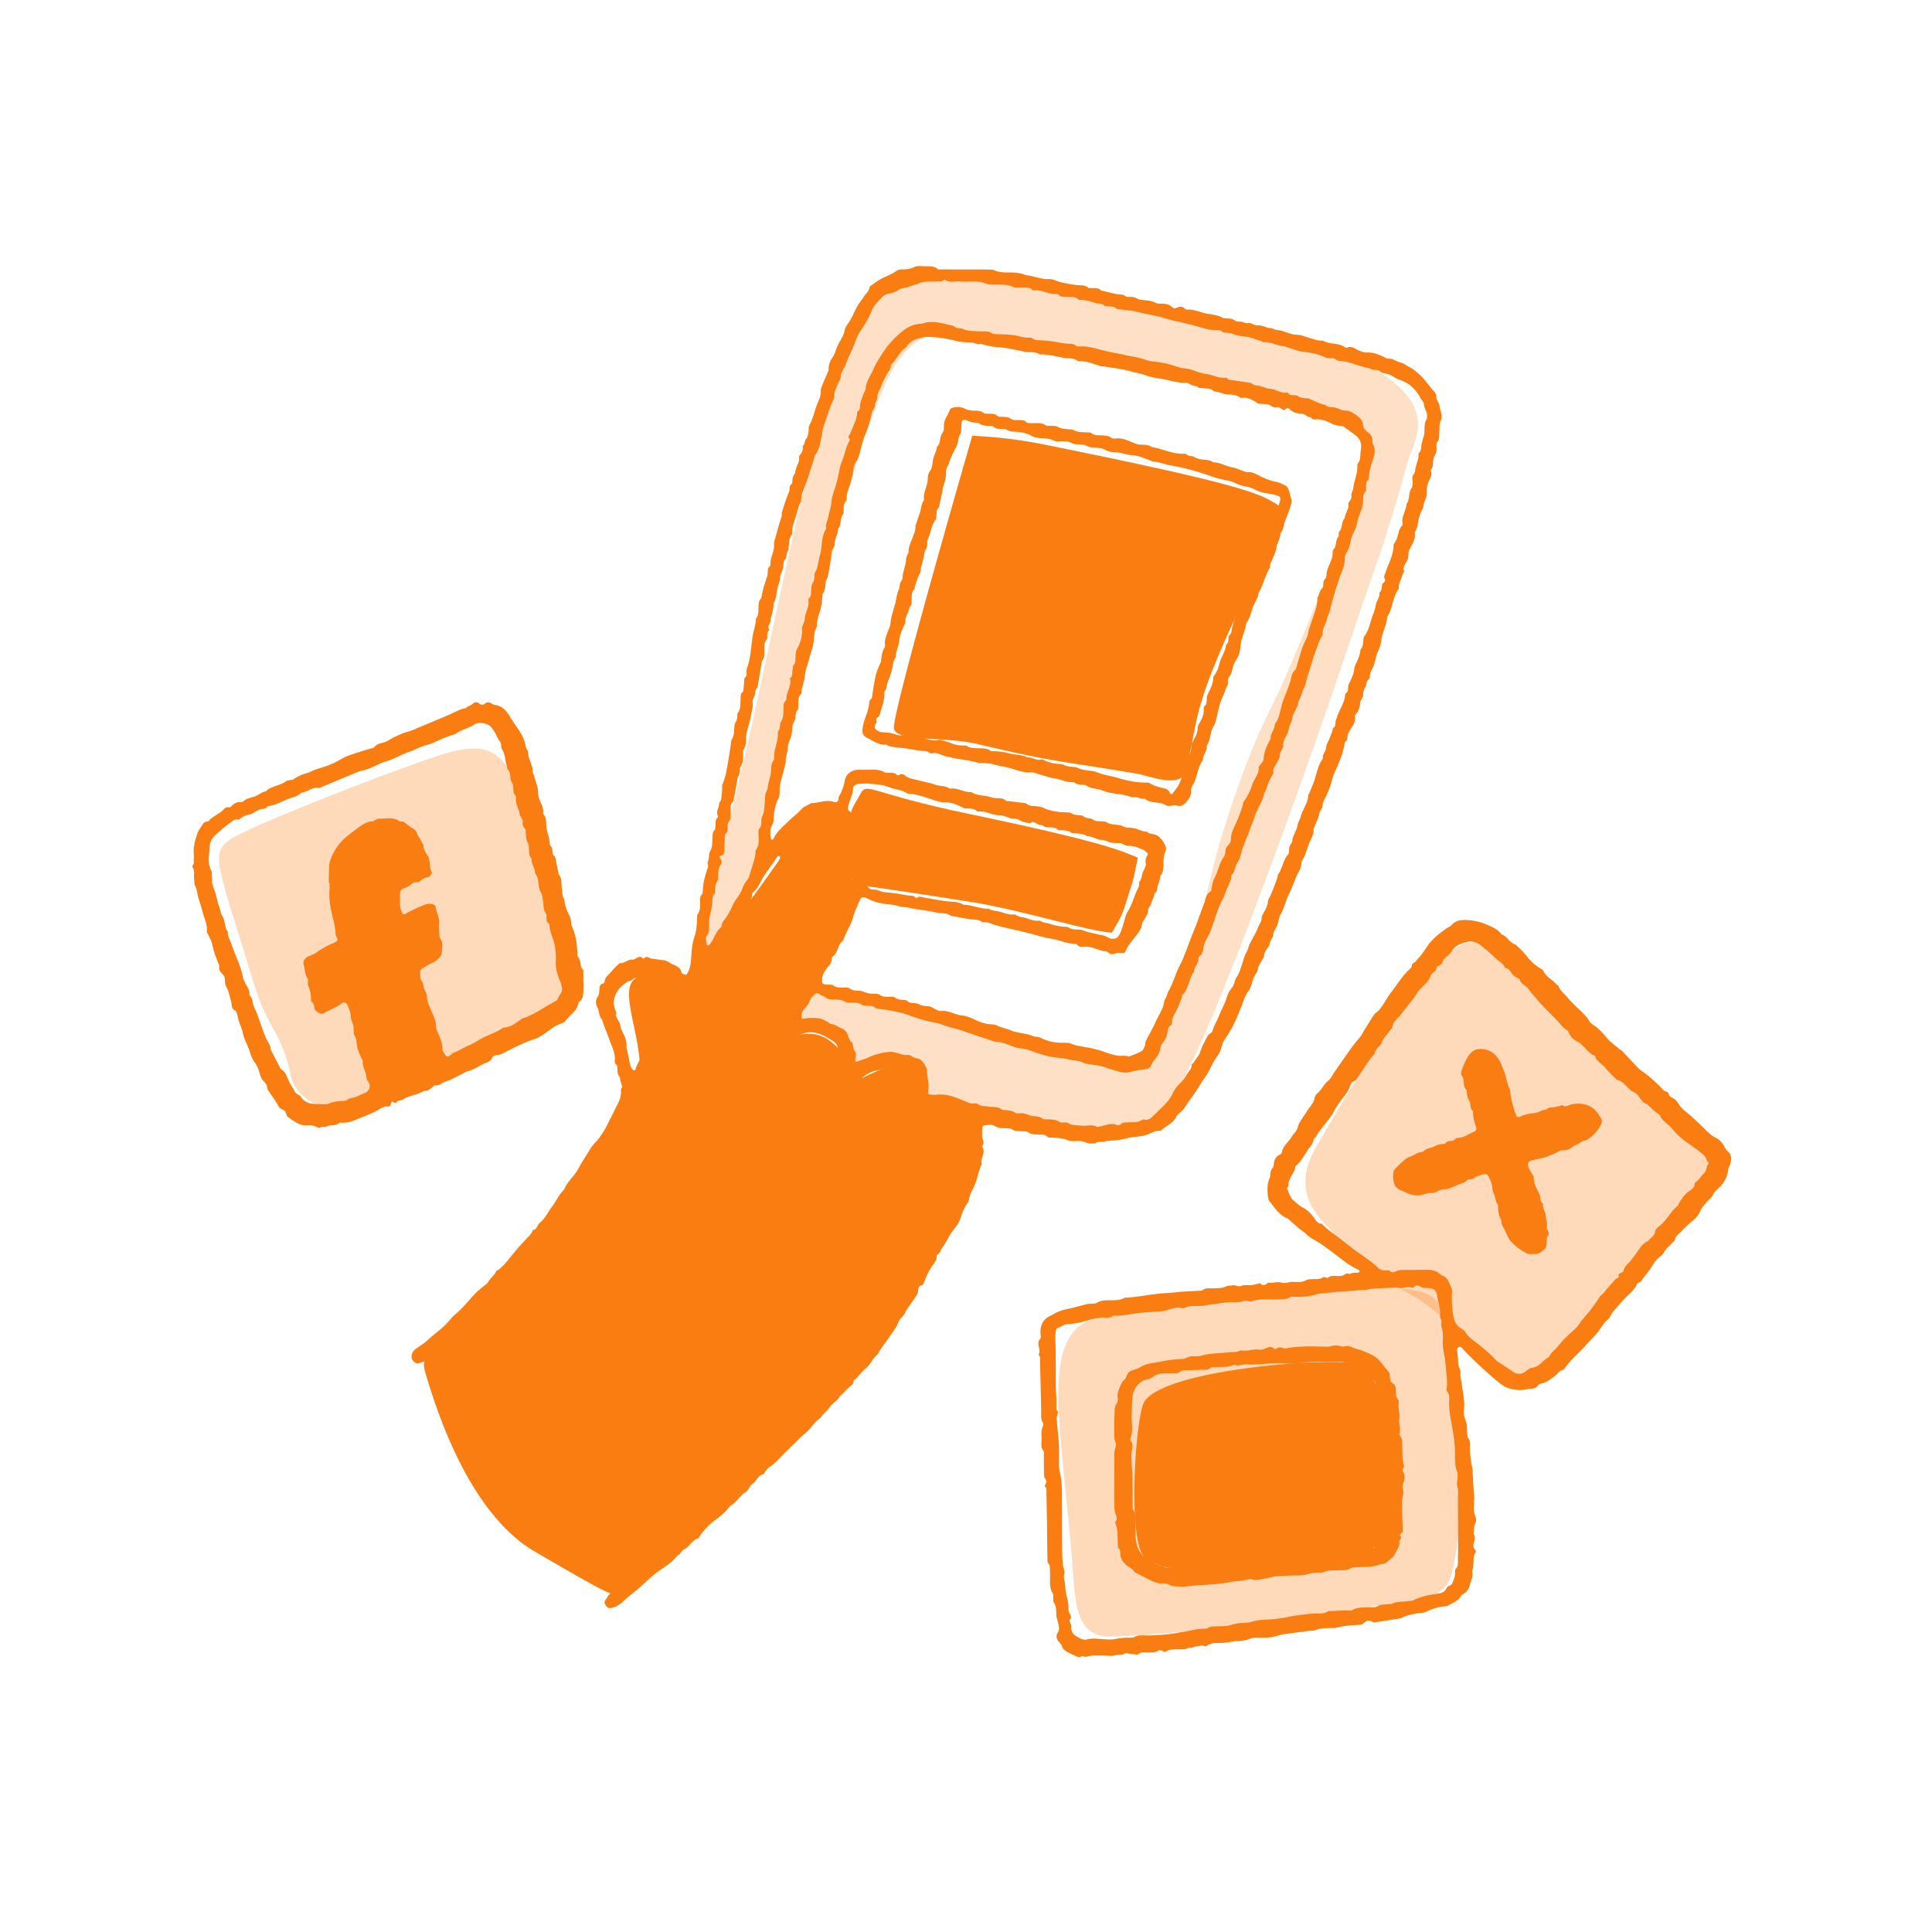
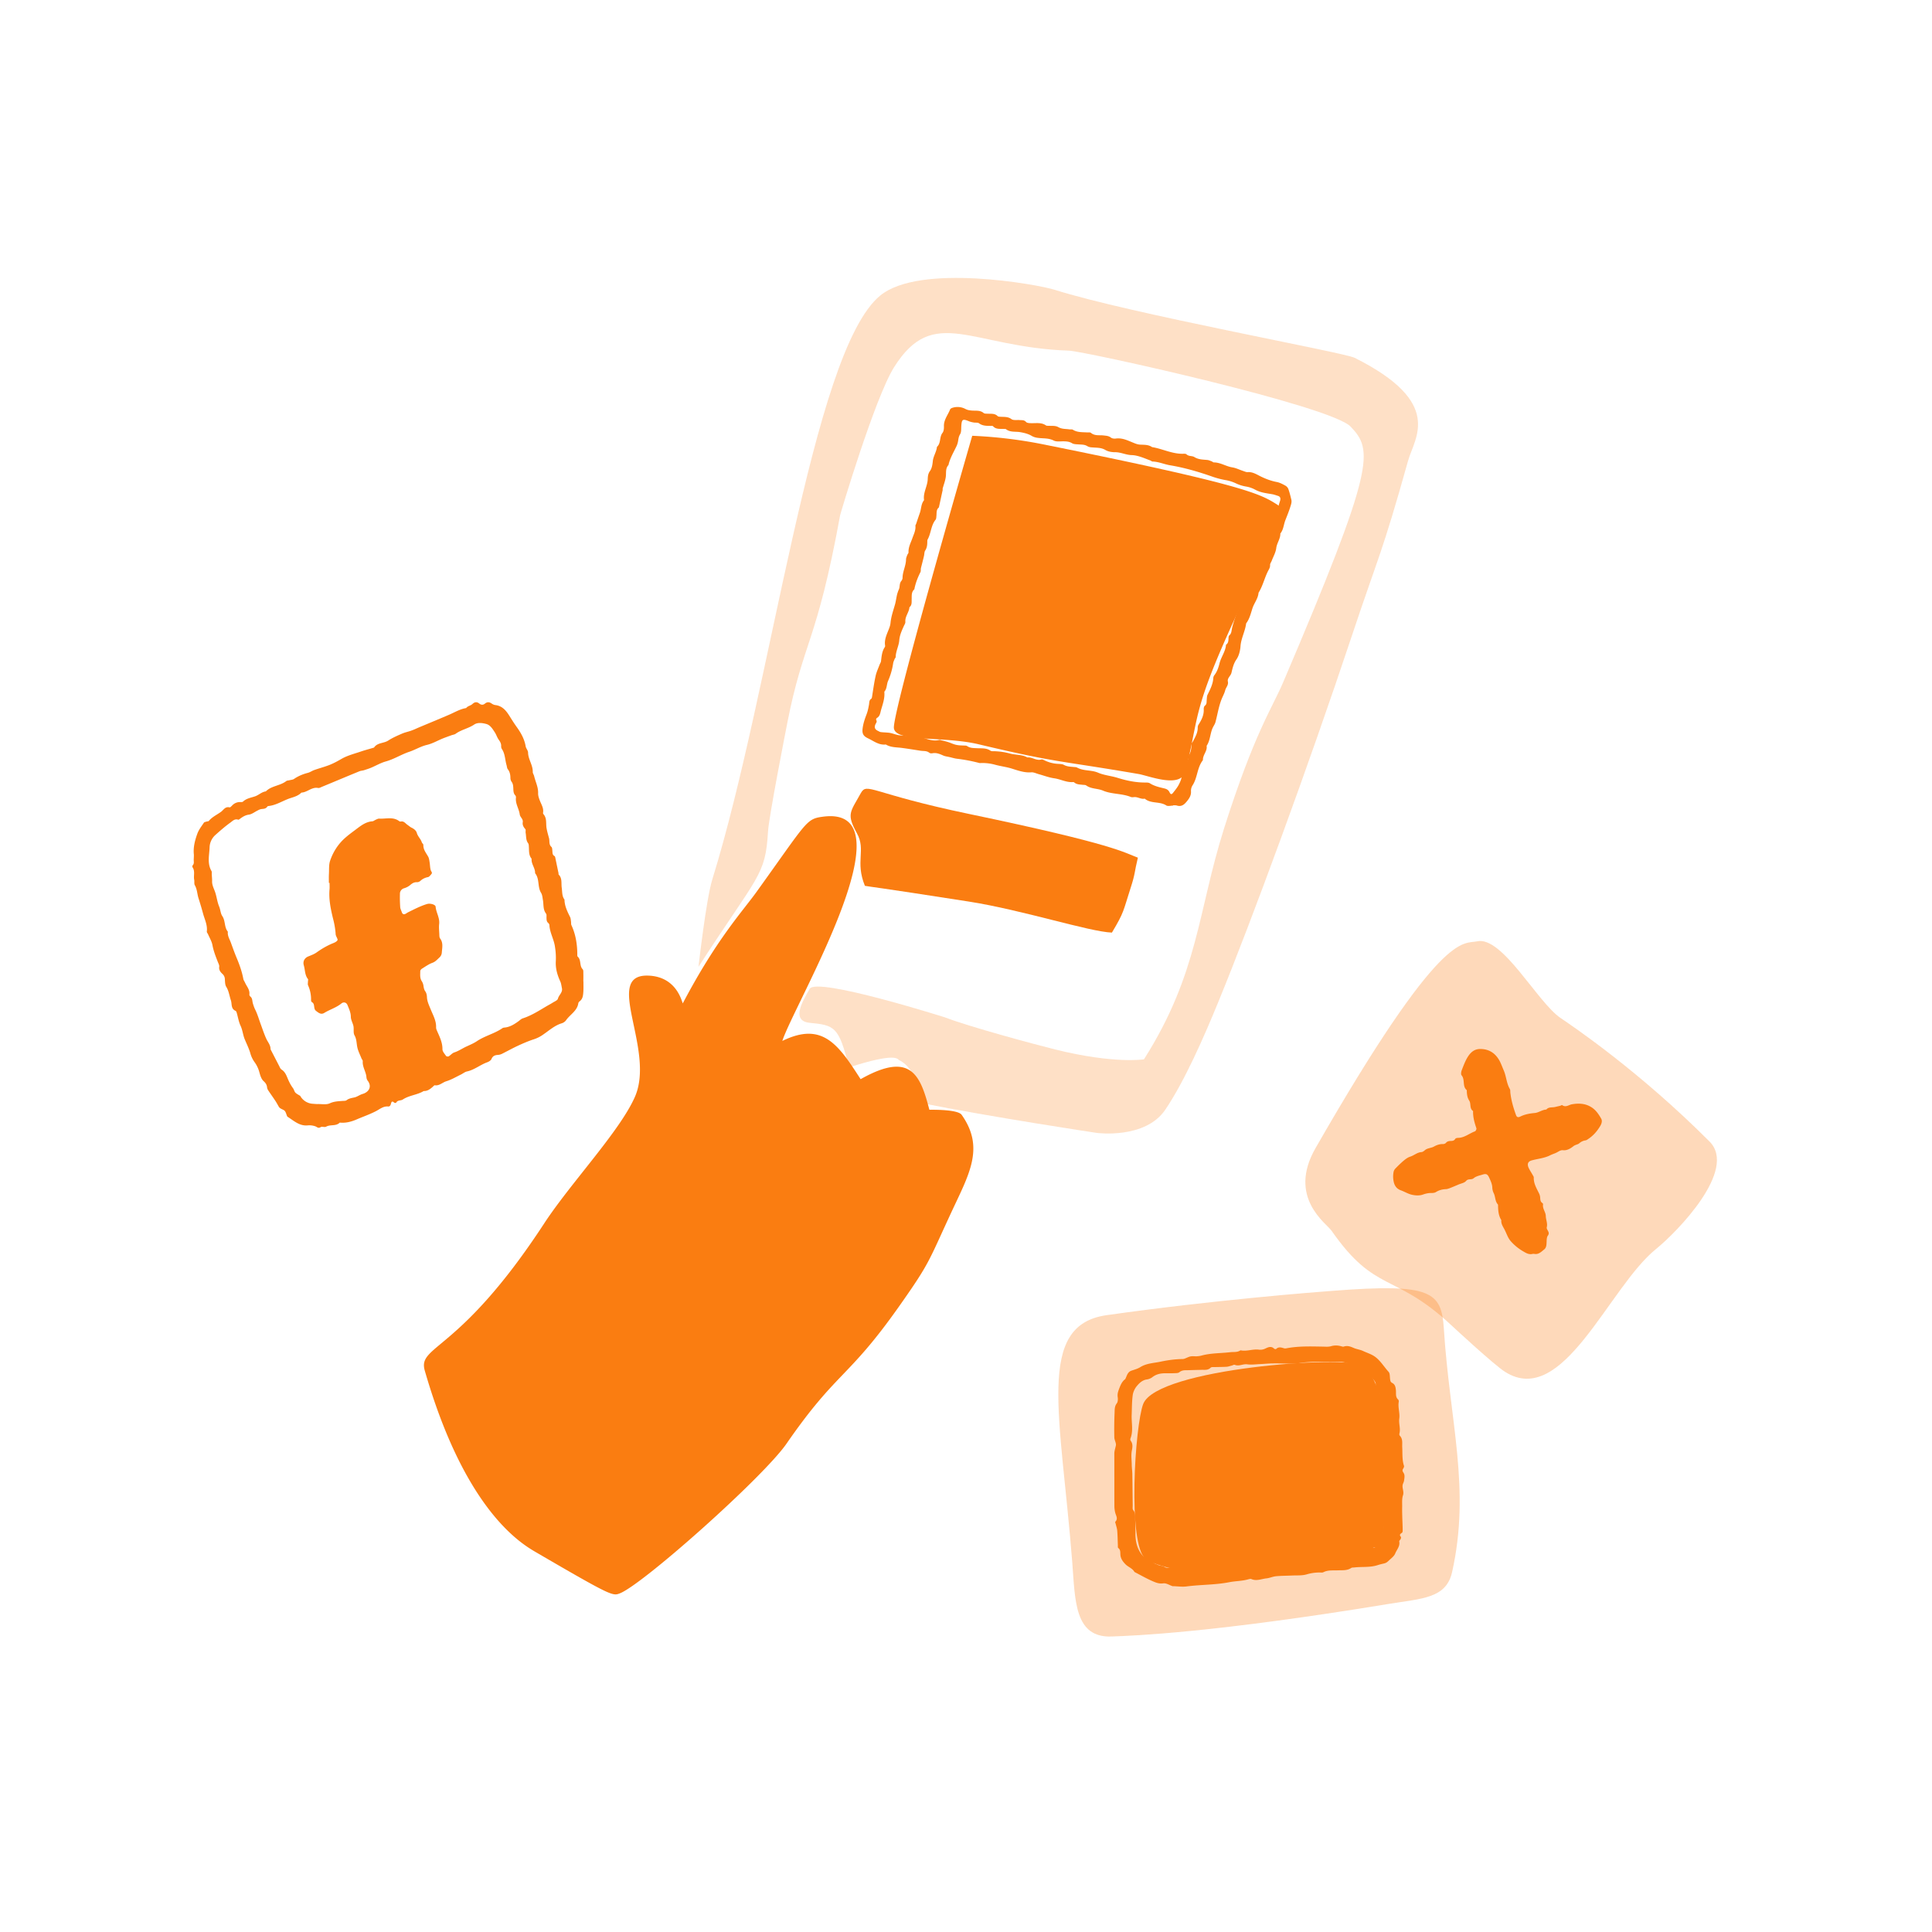
<svg xmlns="http://www.w3.org/2000/svg" width="150" height="150" viewBox="0 0 112.5 112.5">
  <defs>
    <clipPath id="d">
      <path d="M.379.008h42.293v50.18H.379Zm0 0" />
    </clipPath>
    <clipPath id="c">
      <path d="M0 0h43v51H0z" />
    </clipPath>
    <clipPath id="g">
      <path d="M.406 1H24v20.574H.406Zm0 0" />
    </clipPath>
    <clipPath id="f">
      <path d="M0 0h25v22H0z" />
    </clipPath>
    <clipPath id="h">
-       <path d="M23 15.492h61V94H23Zm0 0" />
-     </clipPath>
+       </clipPath>
    <clipPath id="i">
      <path d="M11.2 40H34v26H11.2Zm0 0" />
    </clipPath>
    <clipPath id="j">
-       <path d="M60 53h40.8v43.504H60Zm0 0" />
-     </clipPath>
+       </clipPath>
    <clipPath id="m">
-       <path d="M.426.488h21.027v21.266H.426Zm0 0" />
-     </clipPath>
+       </clipPath>
    <clipPath id="l">
      <path d="M0 0h22v22H0z" />
    </clipPath>
    <clipPath id="n">
      <path d="M75 54h25.8v27H75Zm0 0" />
    </clipPath>
    <clipPath id="q">
      <path d="M1 .719h24v25.804H1Zm0 0" />
    </clipPath>
    <clipPath id="p">
      <path d="M0 0h26v27H0z" />
    </clipPath>
    <mask id="b">
      <g filter="url(#a)">
        <path fill-opacity=".24" d="M-11.25-11.25h135v135h-135z" />
      </g>
    </mask>
    <mask id="e">
      <g filter="url(#a)">
        <path fill-opacity=".29" d="M-11.25-11.25h135v135h-135z" />
      </g>
    </mask>
    <mask id="k">
      <g filter="url(#a)">
        <path fill-opacity=".29" d="M-11.25-11.25h135v135h-135z" />
      </g>
    </mask>
    <mask id="o">
      <g filter="url(#a)">
        <path fill-opacity=".29" d="M-11.25-11.25h135v135h-135z" />
      </g>
    </mask>
    <filter id="a" width="100%" height="100%" x="0%" y="0%" />
  </defs>
  <g mask="url(#b)">
    <g clip-path="url(#c)" transform="translate(40 16)">
      <g clip-path="url(#d)">
        <path fill="#fa7d11" d="M30.988 42.23c1.871-4.562 5.18-13.546 7.75-21.265 1.532-4.602 1.723-4.66 3.254-10.137.375-1.344 2.117-3.375-3.11-5.992-.66-.328-13.07-2.566-17.48-3.965-.965-.305-7.836-1.558-10.148.34-4 3.289-6.305 22.777-9.777 34-.36 1.156-.793 5.012-.805 5.086 3.48-5.383 3.898-5.277 4.05-7.887.051-.851 1.024-5.812 1.122-6.316.945-4.813 1.707-4.606 3.078-12.098.02-.101 2.012-6.812 3.137-8.61 2.312-3.683 4.484-1.163 10.18-.968.933.035 15.253 3.203 16.41 4.426 1.308 1.383 1.456 2.258-3.934 14.894-.656 1.532-1.676 2.946-3.438 8.5-1.53 4.828-1.488 8.438-4.664 13.446 0 0-1.718.28-5.14-.567-1.23-.304-5.028-1.328-6.446-1.875 0 0-7.464-2.367-7.879-1.664-.472.809-1.066 1.867-.003 1.98 1.421.145 1.71.176 2.285 2.598 2.804-.906 2.836-.468 2.918-.43 1.144.563 1.191 2.286 1.242 2.493 4.117.824 10.277 1.75 10.277 1.75s2.817.379 3.988-1.352c1.122-1.66 2.25-4.222 3.133-6.387" />
      </g>
    </g>
  </g>
  <path fill="#fa7d11" d="M45.555 60.613c.68-2.129 7.683-13.836 2.312-13.05-.933.132-.898.316-3.808 4.363-.825 1.152-2.32 2.734-4.301 6.5-.067-.137-.375-1.574-2.035-1.617-2.621-.063.445 4.293-.746 7.046-.872 2.004-3.75 5.032-5.286 7.38-4.953 7.581-7.386 7.078-6.957 8.574 2.356 8.175 5.621 10.078 6.477 10.578 4.383 2.554 4.465 2.554 4.871 2.398 1.328-.5 8.371-6.777 9.715-8.719 2.941-4.25 3.55-3.742 6.539-7.972 1.816-2.57 1.715-2.606 3.043-5.465 1.039-2.242 1.984-3.781.617-5.715-.226-.32-1.726-.293-1.879-.293-.527-2.012-1.07-3.437-4.004-1.781-1.297-2.016-2.215-3.371-4.558-2.227M56.613 25.375c-.39 1.355-4.644 16.09-4.562 17.016.078.847 2.87.457 4.937.949 4.606 1.097 4.625.926 9.309 1.73.61.106 2.46.864 2.723-.148.832-3.18.3-3.344 3.05-9.262 2.68-5.765 2.739-6.004 2.282-6.289-.957-.601-1.793-1.125-13.723-3.52a27 27 0 0 0-4.016-.476" />
  <path fill="#fa7d11" d="M50.363 51.582c-.582-1.422.078-2.078-.465-3.062-.62-1.13-.394-1.215.227-2.336.367-.653.582.02 6.293 1.21 8.574 1.79 9.02 2.247 9.84 2.547-.215.891-.14.895-.426 1.774-.437 1.351-.36 1.379-1.086 2.59-1.328-.051-5.21-1.32-8.344-1.809-5.554-.867-5.558-.832-6.039-.914" />
  <g mask="url(#e)">
    <g clip-path="url(#f)" transform="translate(61 74)">
      <g clip-path="url(#g)">
        <path fill="#fa7d11" d="M23.555 17.543c1.09-4.863-.133-8.73-.48-14.176-.137-2.16-.735-2.644-6.415-2.207-1.062.078-7.02.54-13.222 1.422-4.141.586-2.676 5.766-2 14.398.171 2.22.125 4.395 2.289 4.313 1.3-.047 5.918-.215 16.125-1.895 1.96-.32 3.359-.32 3.703-1.855" />
      </g>
    </g>
  </g>
  <path fill="#fa7d11" d="M80.387 90.035c.351-1.047 1.09-9.027-1.078-10.52-.899-.613-11.934.172-12.739 2.235-.484 1.246-.922 8.152.133 9.031.305.25 2.113.895 3.723.676 9.195-1.27 9.176-1.234 9.96-1.422" />
  <g clip-path="url(#h)">
    <path fill="#fa7d11" d="M53.742 15.5c.34.023.613-.05.848.16.05.05.172.027.262.027.722.004 1.441 0 2.164.004q.271-.002.543.008c.105.004.222-.015.312.028.438.207.906.101 1.356.16.148.015.289.062.433.101.028.004.055.035.082.04.446.027.86.245 1.313.222.183-.008.336.055.508.117.328.117.687.164 1.039.223.257.043.535-.027.765.16.047.04.145.02.223.023.176.004.355-.02.508.125.047.043.14.04.21.055q.262.073.524.133c.102.023.203.05.309.055.132.007.265.004.382.101.04.031.11.047.165.047.343 0 .34 0 .62.14.063.028.141.024.212.036.246.039.496.023.73.156.11.063.262.067.395.063.234 0 .449.046.62.207.079.074.137.082.235.035.168-.074.344-.117.496.05.024.032.078.06.113.055.356-.039.68.117 1.008.196.356.085.742.085 1.074.273.059.035.145.035.22.04.179.007.355.01.51.132.063.05.173.058.259.055.172-.012.336.117.468.09.18-.04.278.07.415.097.042.008.09.043.128.04.29-.052.532.151.817.151.113.004.222.106.336.11.41.012.75.273 1.168.277.23 0 .46.106.691.172.274.074.54.191.832.168.39.242.895.105 1.274.387.03.023.093.043.125.027.28-.137.488.09.71.172.141.05.274.117.422.11.375-.024.704.109 1.032.261.078.04.168.098.246.094.273-.016.472.176.722.23.164.035.309.164.465.242.547.282.922.743 1.281 1.215.126.172.333.293.329.559-.004.207.214.36.187.59-.008.062.055.133.067.203.027.191.101.363-.004.578-.094.191-.063.441-.082.664-.02.207.03.418-.133.598-.047.054-.031.175-.028.261.012.184-.003.356-.113.516-.047.07-.058.168-.078.254-.035.184.023.395-.14.55-.008.009-.012.028-.008.04.125.297-.082.52-.164.773-.024.07-.051.145-.055.215-.016.195.02.406-.043.582-.059.168-.145.317-.156.504-.008.121-.098.238-.149.36a3.2 3.2 0 0 0-.203.808c-.008.07-.043.14-.07.207-.031.078-.098.164-.086.234.05.325-.133.57-.258.829-.05.109-.11.203-.11.324-.003.195-.023.379-.152.547-.078.101-.105.242-.156.363.137.14-.027.242-.05.36-.055.245-.22.456-.204.73.004.101-.113.203-.16.308-.211.457-.242.977-.523 1.407-.016.464-.286.863-.332 1.324-.02.219-.094.445-.188.644-.156.34-.172.723-.348 1.051-.07.133-.14.262-.136.422.004.055-.012.14-.051.168-.184.113-.113.332-.211.473a.7.7 0 0 0-.125.46c.004.067-.047.137-.078.204s-.09.129-.094.195c-.016.281-.082.531-.277.738-.02.02-.047.055-.04.075.094.398-.206.652-.355.96a.7.7 0 0 0-.066.207c-.012.122-.02.239-.121.329a.25.25 0 0 0-.055.12c-.09.594-.336 1.137-.582 1.68a2.5 2.5 0 0 0-.164.5c-.059.258-.168.504-.274.75-.093.235-.25.438-.27.707-.007.157-.151.262-.183.438-.047.273-.191.527-.293.789-.015.043-.043.086-.039.129.024.219-.07.41-.164.594-.195.386-.25.832-.496 1.203-.023.035-.047.082-.043.125.008.32-.187.558-.3.828-.15.344-.266.7-.434 1.027-.196.383-.266.813-.489 1.184-.105.183-.101.422-.195.633-.082.18-.215.336-.234.562-.016.188-.223.344-.211.57 0 .047-.07.098-.098.149-.09.164-.234.3-.219.516.004.058-.07.12-.101.183-.094.184-.23.344-.258.563-.016.12-.098.238-.168.347-.183.285-.172.66-.379.922-.219.277-.293.617-.418.922q-.198.492-.418.973c-.097.215-.222.418-.343.62-.11.192-.274.368-.336.571-.063.2-.11.398-.22.578-.015.028-.015.063-.034.082-.282.317-.407.719-.621 1.07-.153.239-.325.461-.465.708-.266.445-.594.847-.871 1.285-.067.11-.18.191-.27.285-.062.062-.156.11-.187.183-.176.415-.59.56-.891.829-.02.02-.05.046-.074.043-.297-.032-.535.148-.793.23-.38.125-.774.098-1.137.2-.398.109-.789.132-1.191.152-.2.132-.473-.036-.657.156-.18-.016-.378.015-.527-.055a1 1 0 0 0-.43-.094c-.21-.007-.445.04-.625-.039-.343-.148-.691-.152-1.046-.16-.043-.004-.106 0-.13-.027-.18-.188-.41-.145-.632-.153-.176-.007-.344-.011-.508-.128-.105-.079-.29-.051-.437-.063-.176-.016-.348.004-.512-.117-.094-.067-.262-.05-.395-.055-.21-.008-.41-.008-.605-.129-.188-.117-.41-.054-.617-.039-.04.004-.106.074-.11.117-.015.18-.011.36-.011.54-.004.175.199.351-.004.527-.008.008-.008.035 0 .043.257.347-.118.683-.02 1.027-.184.39-.238.824-.41 1.219-.113.266-.277.512-.324.812-.02.137-.114.27-.192.395a2.7 2.7 0 0 0-.297.691c-.07.262-.254.508-.43.727-.253.312-.39.695-.636 1.008-.102.129-.113.312-.273.402-.032.016-.055.074-.055.113-.004.262-.176.426-.309.625-.175.254-.293.551-.414.84-.043.098-.05.195-.176.23-.136.036-.183.153-.183.278 0 .2-.117.336-.215.484-.187.282-.41.54-.555.848-.093.2-.316.32-.39.543-.114.328-.344.578-.528.863-.215.336-.492.63-.66.992-.293.192-.383.547-.644.77-.246.21-.45.465-.672.695-.031.032-.11.055-.106.075.028.246-.191.304-.316.433s-.246.258-.371.383c-.031.031-.09.047-.106.082-.117.285-.43.39-.586.644-.148.239-.41.383-.543.641-.359.192-.52.582-.828.832-.43.352-.8.762-1.203 1.14-.312.294-.574.65-.945.88-.098.062-.168.172-.246.261-.035.047-.055.137-.098.145-.344.078-.418.457-.695.61-.055.03-.082.117-.125.175-.059.086-.106.195-.188.246-.351.207-.535.59-.886.801-.13.078-.204.242-.317.348-.18.171-.375.324-.574.476a4 4 0 0 0-.961 1.012c-.02.027-.031.066-.05.074-.368.098-.5.492-.829.64-.16.071-.195.305-.383.364-.285.371-.675.613-1.054.875a6 6 0 0 0-.625.512c-.36.332-.727.656-1.114.957-.129.097-.246.219-.367.328-.191.168-.402.312-.656.371-.133.035-.246.008-.324-.098-.078-.109-.153-.226-.047-.367.082-.105.14-.23.23-.328.149-.164.313-.316.469-.473.156-.16.3-.328.469-.48q.248-.224.52-.422c.187-.137.308-.355.53-.457.067-.031.126-.098.192-.105.14-.02.203-.102.266-.211.05-.086.136-.153.21-.22.415-.355.84-.69 1.235-1.062.18-.168.297-.402.45-.601.132-.172.21-.403.476-.438.062-.008.113-.09.164-.14l2.164-2.118c.125-.125.277-.226.324-.414a.18.18 0 0 1 .086-.097c.328-.149.531-.438.754-.696.25-.293.539-.539.808-.808.18-.176.344-.367.516-.555.04-.043.086-.078.133-.117.16-.125.336-.238.48-.383.262-.258.493-.543.778-.781.117-.094.129-.317.246-.406.125-.094.297-.137.402-.262.153-.184.29-.379.438-.563.043-.054.101-.093.156-.136.137-.11.293-.192.328-.39.012-.063.078-.122.133-.165.293-.223.5-.531.765-.777.051-.047.106-.106.172-.121.102-.032.13-.094.168-.184.067-.148.137-.312.254-.414.383-.332.64-.746.903-1.16.082-.13.195-.235.277-.356.082-.125.21-.215.226-.382.004-.051.055-.102.098-.145.227-.238.406-.496.547-.805.113-.25.266-.515.445-.715.188-.203.227-.484.45-.648.007-.008.02-.027.02-.04.026-.257.105-.472.308-.66.172-.155.28-.374.41-.57.043-.062.066-.132.101-.203.403-.812.508-1.035 1.34-2.062.16-.2.29-.418.371-.645.125-.363.36-.683.422-1.07.004-.012.008-.035.016-.04.324-.167.219-.526.347-.772.157-.301.168-.63.262-.942.012-.043 0-.098.028-.129.214-.262.16-.574.14-.867-.015-.184-.113-.363-.156-.547-.04-.176-.04-.36-.09-.527-.074-.258-.312-.387-.504-.543-.12-.094-.281-.184-.43-.195a8 8 0 0 0-.988.003c-.078.004-.144.098-.219.141-.113.066-.218.133-.367.059-.117-.059-.3-.024-.375-.106-.105-.113-.136-.293-.191-.45a.17.17 0 0 1 .008-.128c.039-.074.125-.11.12-.223-.007-.39.02-.777-.003-1.168-.008-.171-.106-.34-.176-.504a.2.2 0 0 0-.129-.105c-.187-.05-.355-.172-.566-.11-.067.016-.145-.015-.219-.019-.086-.008-.187-.039-.266-.012-.355.118-.742.102-1.082.274-.175.086-.336.172-.468.336-.145.183-.336.328-.516.48a.35.35 0 0 1-.2.067c-.488.03-.64-.11-.644-.606-.004-.281.024-.566.02-.851-.008-.301-.008-.602-.059-.899a.6.6 0 0 0-.254-.351c-.441-.278-.879-.567-1.445-.524-.266.024-.5.106-.719.238-.164.098-.32.223-.469.348a.45.45 0 0 0-.12.172c-.13.316-.423.402-.7.5-.058.023-.187-.031-.226-.09-.13-.191-.207-.402-.07-.629.097-.168.152-.36.312-.484.086-.07.168-.168.113-.274-.086-.156.012-.246.078-.359.121-.2.219-.418.352-.605.304-.43.504-.918.789-1.356.129-.195.25-.39.351-.601.102-.207.192-.438.32-.622.231-.324.403-.68.594-1.027.274-.492.547-.98.758-1.504.196-.484.41-.957.61-1.437.101-.246.187-.5.273-.75.02-.055.02-.121.02-.18.007-.16.195-.195.23-.316.035-.114-.09-.243-.016-.38.211-.398.184-.831.172-1.261-.004-.074-.039-.152-.027-.223.062-.312-.14-.539-.246-.797-.024-.046-.121-.07-.188-.085-.023-.004-.086.07-.086.07.16.207-.007.387-.086.527-.18.317-.316.656-.472.985-.227.457-.551.832-.856 1.23-.086.11-.21.148-.359.059-.152-.09-.328-.145-.48-.235-.2-.117-.403-.199-.637-.191-.242.012-.473-.05-.7-.125-.25-.086-.363-.278-.277-.512.031-.086.078-.164.102-.246.011-.035-.024-.082-.04-.125-.046.023-.12.027-.14.063-.23.398-.531.742-.773 1.132-.192.305-.309.672-.602.918a.25.25 0 0 0-.078.153c-.027.433-.29.746-.55 1.05-.083.094-.157.172-.15.309.005.105-.066.184-.124.273-.157.25-.41.446-.45.758-.16.153-.16.43-.41.516-.043.016-.062.094-.09.148-.066.114-.124.235-.19.348-.048.078-.134.148-.138.227-.011.199-.164.312-.238.468a1.7 1.7 0 0 1-.266.403c-.109.125-.039.34-.222.414-.2.531-.54.968-.848 1.433-.187.278-.394.551-.527.864q-.193.444-.403.89c-.21.442-.417.887-.718 1.281-.028.036-.04.094-.074.114-.274.152-.333.449-.418.703a2.6 2.6 0 0 1-.465.84c-.075.086-.102.172-.137.27-.152.429-.312.85-.617 1.202-.047.055-.094.125-.098.192-.004.21-.14.355-.242.52q-.327.523-.64 1.062c-.2.344-.325.73-.633 1.012-.079.078-.094.218-.153.32-.113.187-.262.347-.37.547-.145.273-.364.504-.536.765-.121.184-.215.387-.32.578-.028.051-.043.13-.086.149-.246.129-.325.379-.461.586-.086.12-.196.226-.282.347-.214.317-.398.657-.695.91-.09.27-.273.446-.535.555-.039.016-.055.098-.078.149-.094.226-.129.5-.43.574a.06.06 0 0 0-.031.031c-.031.281-.3.387-.438.594-.125.195-.32.344-.496.5-.18.152-.234.422-.484.5-.09.426-.516.547-.758.832-.402.465-.855.879-1.285 1.316-.023.02-.059.04-.066.063-.067.289-.328.41-.512.598-.418.421-.863.808-1.328 1.18-.293.23-.617.413-.895.663-.152.141-.347.16-.52.235-.144.062-.406-.16-.417-.32a.55.55 0 0 1 .23-.512c.238-.176.504-.328.715-.532.43-.406.938-.726 1.309-1.199.172-.219.418-.383.613-.586.23-.234.445-.484.664-.73.234-.262.496-.492.781-.703a.6.6 0 0 0 .172-.2c.125-.21.36-.351.438-.597.156-.059.261-.168.379-.285.382-.387.683-.848 1.062-1.239.168-.175.324-.367.5-.535.063-.058.102-.14.148-.215.02-.039.036-.109.06-.113.241-.031.237-.289.37-.394.332-.27.496-.657.746-.98.242-.321.39-.704.696-.981.168-.454.566-.75.796-1.164.23-.418.485-.82.739-1.223.078-.125.175-.238.273-.348.313-.336.55-.719.75-1.133.215-.437.442-.867.649-1.308.062-.13.082-.285.101-.43.02-.113-.05-.238.063-.34.015-.011-.004-.074-.016-.113-.023-.098-.059-.195-.086-.293-.016-.07-.004-.164-.043-.21-.117-.126-.117-.27-.121-.423-.004-.117 0-.238-.11-.328a.22.22 0 0 1-.054-.16c.059-.441-.152-.82-.293-1.215-.14-.406-.324-.797-.441-1.215-.211-.195-.149-.496-.286-.73a.58.58 0 0 1 .036-.602c.062-.093.078-.222.09-.336.019-.18-.02-.375.23-.43.035-.007.078-.066.078-.1.012-.247.195-.368.34-.532.137-.156.27-.309.426-.45.043-.035.093-.101.14-.097.258.008.438-.227.707-.207.106.012.215-.086.325-.133.085-.039.167-.05.246.027.023.028.101.055.109.043.148-.207.29-.007.434.004.246.02.488.075.734.098.184.012.352.18.535.25.234.094.434.2.484.473.004.011.008.035.016.039.078.03.16.074.242.082.028.004.075-.075.098-.121.14-.254.176-.524.2-.809.027-.434.054-.879.194-1.281.13-.383.141-.758.157-1.145.004-.058 0-.133.031-.172.172-.226.137-.484.14-.738 0-.148-.011-.297.11-.426.043-.043.047-.14.05-.21.02-.47.141-.915.298-1.352.02-.051.007-.113 0-.172 0-.043-.035-.098-.02-.129.117-.2.043-.46.145-.633.152-.261.12-.52.144-.785.012-.16-.027-.324.125-.453.051-.043.031-.172.047-.258.027-.156-.035-.336.113-.465.024-.023.035-.09.02-.12-.129-.266.113-.493.074-.747.188-.137.113-.355.16-.535.028-.102.012-.211.02-.313.004-.09-.004-.187.031-.265.156-.34.215-.707.281-1.07.082-.454.145-.91.215-1.368.004-.043.004-.097.027-.129.153-.226.137-.484.157-.738.008-.09.015-.187.062-.258a.6.6 0 0 0 .11-.379c0-.058-.004-.132.03-.175.18-.235.138-.512.161-.778.016-.16-.035-.332.133-.453.043-.031.035-.14.043-.215.02-.191.031-.383.043-.574.195-.125.105-.324.136-.492.004-.031.004-.063.012-.09.227-.602.235-1.234.332-1.855.055-.348.192-.688.196-1.047.175-.2.136-.446.148-.684.008-.164.004-.328.133-.465.027-.027.035-.082.043-.125.07-.41.203-.804.336-1.195.023-.07.015-.152.023-.227.012-.117-.012-.242.113-.324.02-.015.047-.05.043-.074-.035-.414.23-.77.215-1.184-.008-.175.051-.347.102-.52.113-.394.21-.792.351-1.179.016-.05-.023-.117-.007-.168.113-.355.214-.715.355-1.058.047-.114.098-.215.098-.336.004-.106.02-.207.109-.282a.18.18 0 0 0 .059-.12.8.8 0 0 1 .172-.54c-.024-.324.269-.57.218-.898a.2.2 0 0 1 .04-.13c.128-.151.218-.316.163-.526.145-.11.106-.309.207-.422.121-.145.114-.305.145-.461.016-.106-.012-.227.031-.309.2-.355.293-.75.418-1.125.098-.289.278-.558.262-.887-.008-.109.039-.23.082-.34.098-.245.21-.488.312-.734.028-.066.067-.14.063-.21-.016-.29.117-.52.27-.75.078-.122.117-.266.167-.407.133-.379.414-.687.493-1.098.027-.152.129-.3.222-.43.227-.312.344-.687.54-1.015.105-.18.242-.34.355-.516.11-.171.297-.3.328-.523 0-.031.016-.066.039-.082.21-.148.418-.309.645-.434.273-.152.582-.242.835-.422a.57.57 0 0 1 .356-.124c.254-.008.492 0 .738-.141.153-.086.38-.04.5-.047M79.23 26.3q.005-.068.016-.136c.047-.316-.031-.582-.289-.797-.195-.156-.406-.293-.602-.445a.5.5 0 0 0-.316-.129 1.14 1.14 0 0 1-.504-.133c-.273-.133-.566-.265-.894-.238-.118.008-.243.008-.313-.121-.215-.012-.363-.215-.562-.219-.29-.004-.52-.086-.715-.297-.024-.027-.125-.027-.145 0-.086.102-.18.117-.27.035a.37.37 0 0 0-.331-.105c-.207.039-.32-.152-.496-.172-.18-.02-.364-.02-.54-.04-.054-.007-.097-.066-.148-.097-.234-.136-.46-.277-.754-.242-.055.008-.133.008-.176-.023-.23-.184-.507-.149-.773-.176-.082-.008-.168-.047-.25-.07-.098-.028-.2-.06-.297-.086-.074-.016-.18.003-.215-.04-.164-.19-.386-.132-.586-.164-.101-.015-.238.008-.3-.05-.102-.094-.215-.086-.329-.117-.125-.036-.242-.145-.363-.145-.441.012-.855-.117-1.281-.203-.352-.07-.719-.094-1.047-.223-.309-.117-.629-.164-.941-.254-.473-.133-.97-.183-1.457-.265-.09-.016-.184 0-.266-.028-.414-.136-.816-.3-1.262-.293a.11.11 0 0 1-.086-.02c-.246-.183-.547-.12-.82-.175-.457-.086-.902-.207-1.371-.191-.242-.164-.516-.125-.785-.149-.133-.012-.262-.05-.395-.074-.398-.07-.793-.176-1.195-.195a4.4 4.4 0 0 1-.879-.149c-.07-.015-.152-.074-.211-.054-.207.054-.375-.086-.57-.082-.196.007-.39-.02-.582-.036a2 2 0 0 1-.266-.05 6.8 6.8 0 0 0-1.727-.235c-.101 0-.203.035-.304.055-.344.066-.645.207-.84.512a.3.3 0 0 1-.066.062c-.352.25-.508.664-.809.957-.02.02-.043.05-.043.078-.004.242-.191.395-.281.594-.086.184-.203.363-.262.543-.078.254-.254.469-.254.754 0 .137-.133.277-.129.418 0 .187-.148.289-.18.441a6.7 6.7 0 0 1-.41 1.313c-.07.148-.105.304-.156.46-.11.34-.117.712-.32 1.024-.086.133-.168.29-.18.442-.023.304-.101.582-.183.87-.083.297-.25.583-.215.91.004.04-.02.09-.047.126-.133.164-.13.36-.137.558 0 .07.012.168-.027.215-.211.242-.074.598-.29.832.016.305-.21.559-.195.852.012.203-.156.308-.18.492-.05.457-.132.914-.206 1.371-.012.07-.055.137-.082.207s-.067.137-.07.207c-.012.227-.024.445-.153.649-.043.066-.031.171-.04.261-.015.133-.019.27-.042.403-.078.41-.273.797-.27 1.222a.16.16 0 0 1-.023.086c-.152.262-.125.555-.164.836-.016.098-.031.203-.055.301-.035.129-.078.254-.117.379-.082.254-.133.523-.223.77-.09.234-.101.456-.14.69-.035.231-.114.454-.172.684-.004.028 0 .059-.004.09-.004.043.004.106-.023.13-.208.19-.145.44-.16.671-.008.117.011.234-.094.336-.047.039-.047.133-.059.203-.023.117-.008.254-.066.348-.121.191-.133.394-.149.601a1 1 0 0 1-.027.223c-.074.258-.211.512-.219.77-.008.265-.137.5-.117.769.008.14-.07.29-.098.434-.086.425-.265.828-.258 1.273.004.148.004.316-.062.438-.207.394-.27.812-.29 1.242a.65.65 0 0 1-.089.336c-.148.246-.098.523-.066.793.004.015.039.039.062.043.027.004.07-.008.078-.028.192-.449.57-.73.903-1.062.238-.242.515-.434.738-.684.152-.18.375-.21.543-.347.46-.004.906-.23 1.375-.07.12.042.203-.032.234-.153.016-.055 0-.129.031-.176.172-.281.274-.582.336-.914.067-.352.309-.566.672-.625.075-.012.153-.008.227-.008h.406c.344 0 .695-.05 1.012.149.047.03.113.027.176.027.191.012.394-.043.55.129.02.02.098.02.125-.004.121-.09.246-.043.332.027.23.192.516.211.786.285.316.09.64.133.957.25.27.102.59.047.847.223.024.012.059.008.09.008.418-.043.777.23 1.191.207.368.234.81.176 1.204.313.257.09.574-.043.808.19.016.017.059.009.09.013l.977.117c.043.008.101.008.129.035.167.164.386.129.593.152.145.02.282.04.426.11.234.113.504.164.766.21.187.036.386.024.582.04.09.008.199 0 .258.05.117.102.25.086.378.11.106.02.247-.004.305.058.168.168.41.075.582.207.18.137.406.06.606.11.043.008.101-.008.132.015.235.168.512.141.774.192.058.008.125.016.172.043.16.105.34.11.52.113.327.016.609.227.94.227.09.129.235.113.364.144.098.024.2.063.281.125.176.137.297.324.399.524.07.129.062.254.004.386-.047.106-.07.223-.086.34-.047.348.05.723-.188 1.04-.016.019-.004.058-.012.085-.043.16-.082.32-.14.469-.063.164-.008.375-.203.48 0 .204-.137.364-.176.547-.035.172-.2.274-.195.438.007.215-.125.36-.215.527-.043.078-.121.153-.13.23-.027.352-.26.594-.456.848-.18.235-.383.45-.489.73-.039.106-.105.15-.199.153-.133.008-.293-.043-.398.016-.18.097-.348.043-.438-.055-.105-.11-.215-.055-.312-.082-.352-.098-.688-.273-1.07-.254-.153.008-.336.035-.446-.14-.02-.024-.086-.028-.129-.028a2.4 2.4 0 0 1-.691-.125c-.465-.164-.961-.2-1.438-.34-.785-.238-1.593-.386-2.39-.593-.285-.075-.551-.239-.867-.2-.211-.191-.48-.133-.727-.172-.34-.054-.676-.12-1.016-.183a.4.4 0 0 1-.125-.047c-.175-.11-.367-.117-.566-.125-.145-.004-.293-.055-.441-.078q-.419-.07-.836-.133c-.07-.012-.145-.02-.215-.031-.16-.031-.317-.07-.477-.094-.133-.023-.281-.004-.402-.05-.258-.098-.527-.106-.793-.141-.402-.055-.793-.157-1.152-.356-.133-.07-.286-.05-.34.078-.149.336-.317.668-.41 1.02-.13.492-.438.902-.586 1.383-.344.226-.282.722-.63.949-.027.02-.038.086-.038.125.015.222-.133.351-.254.504-.168.21-.305.437-.305.722 0 .2.031.239.223.266.148.016.336-.023.437.055.164.133.332.105.508.117.148.012.336-.027.434.05.164.126.328.122.507.133a1 1 0 0 1 .348.075c.172.082.344.097.524.105.132 0 .296-.004.39.067.137.109.274.101.418.109.153.008.34-.035.442.039.191.14.386.137.593.152.055.008.13.028.16.067.094.105.215.09.333.105.117.016.25.02.343.078.14.082.282.098.434.102a.7.7 0 0 1 .379.11c.14.093.328.19.488.175.438-.043.793.234 1.215.266.312.027.621.203.922.328.254.11.511.172.785.183.105.004.215.02.305.067.25.133.535.172.793.281.414.176.878.152 1.293.336.12.055.277.02.394.078.375.184.762.297 1.18.309.222.008.468-.024.664.058.406.168.844.172 1.262.285.183.055.378.083.558.153.29.113.59.203.89.258.2.035.41-.04.614.043.035.011.09-.012.129-.032.219-.09.445-.164.644-.285.09-.05.137-.187.18-.293.04-.097.028-.215.07-.304.176-.36.387-.7.547-1.063.172-.402.45-.758.512-1.21.023-.138.14-.25.172-.407.027-.152.133-.285.2-.43.222-.469.359-.972.616-1.426.098-.18.16-.379.239-.57.16-.41.308-.824.476-1.234.227-.54.403-1.102.621-1.649.098-.246.098-.57.403-.718.027-.016.015-.102.03-.157.044-.187.056-.39.145-.554.23-.414.297-.899.575-1.293a.6.6 0 0 0 .086-.301.55.55 0 0 1 .18-.387.48.48 0 0 0 .144-.348c.004-.34.18-.66.312-.96a7.5 7.5 0 0 0 .371-.985c.02-.074.016-.16.055-.215.211-.304.387-.633.492-.976.106-.356.418-.633.387-1.035-.004-.051.062-.102.094-.153.066-.101.175-.195.183-.3.035-.446.196-.836.422-1.208-.035-.316.246-.543.235-.851.304-.383.316-.879.472-1.32.153-.446.364-.875.477-1.344.039-.153.066-.336.219-.477.113-.11.132-.32.183-.492.078-.242.145-.484.219-.727q.047-.144.113-.285c.086-.207.223-.406.254-.62.04-.27.152-.512.227-.762.132-.422.324-.829.32-1.286 0-.027-.008-.066.008-.086.113-.156.113-.363.261-.507.145-.141.004-.387.172-.54.059-.054.09-.163.09-.246 0-.203.074-.378.149-.558.101-.25.23-.492.21-.777-.003-.043.004-.102.032-.125.215-.211.11-.543.3-.77.055-.066-.011-.246.047-.297.227-.21.094-.558.317-.762.02-.296.27-.539.215-.855-.004-.023.011-.059.027-.082.082-.121.184-.215.152-.402-.023-.13.094-.278.106-.418.047-.446.266-.86.242-1.313 0-.043.008-.101.031-.133.172-.203.125-.457.16-.687M47.328 59.27c.426.015.55.054.895.257.062.04.125.106.191.11.219.015.383.164.574.238.172.07.305.18.371.367.047.14.086.309.188.399.176.152.086.379.207.53.148.184.062.372.043.56-.012.078.039.109.11.081.238-.082.48-.156.71-.261a3.6 3.6 0 0 1 1.16-.297c.387-.043.711.219 1.09.176.055-.008.117.02.176.039.023.008.043.043.07.054.078.036.16.086.246.098.375.059.477.371.618.649-.012.437.164.87.062 1.312-.02.098.035.137.121.148.102.012.211.032.313.02.656-.082 1.05.11 1.675.352.192.078.364.187.582.148.07-.012.168 0 .215.043.168.14.371.098.559.137.285.058.605-.035.851.191.262.027.524.027.77.176.125.07.328.004.488.035.157.027.301.121.457.148.215.04.45-.003.637.165.04.035.113.03.176.03.281.009.566-.01.824.165.063.043.176.015.262.023.074.004.168-.011.222.028.243.164.516.12.778.156.308.039.629-.102.922.078.023.016.078-.02.117-.023.34-.055.668-.247 1.031-.09.055.023.164.004.207-.04.125-.12.274-.105.422-.117.281-.02.574.036.828-.144a.22.22 0 0 1 .133-.02c.258.063.414-.105.57-.261.043-.043.09-.078.13-.121.347-.36.75-.668.96-1.149.09-.195.227-.383.379-.535.184-.176.34-.371.46-.59.09-.164.267-.285.259-.508 0-.054.09-.113.133-.175.066-.094.128-.2.203-.293.187-.235.215-.543.367-.793.129-.211.18-.477.418-.614.035-.023.078-.058.09-.097.082-.332.277-.621.398-.938.133-.344.328-.656.43-1.015a1.6 1.6 0 0 1 .308-.582c.16-.192.141-.446.29-.645.132-.168.183-.402.261-.61.102-.28.156-.585.305-.835.097-.16.113-.332.191-.485.153-.304.344-.593.461-.91.074-.207.242-.383.223-.629-.004-.05.043-.105.066-.16.121-.246.29-.476.301-.77 0-.081.07-.16.106-.242.093-.203.183-.406.257-.62.078-.223.184-.434.211-.673.278-.355.29-.843.598-1.183a.24.24 0 0 0 .05-.125c.016-.117.005-.242.04-.356.031-.109.152-.199.156-.304.023-.336.258-.594.309-.922.023-.172.136-.328.18-.5.113-.426.425-.778.44-1.239 0-.054.055-.105.075-.16.133-.34.293-.675.379-1.027.07-.281.152-.543.293-.793.039-.066.105-.133.101-.195-.023-.227.176-.383.188-.582.012-.239.164-.414.23-.63.051-.167.164-.316.157-.507.191-.105.148-.3.18-.473.011-.054.05-.11.066-.164.129-.457.453-.84.48-1.332a.14.14 0 0 1 .04-.078c.136-.09.124-.226.136-.363.004-.059.008-.121.035-.172.152-.305.305-.606.328-.957 0-.043.024-.086.04-.125.132-.297.296-.582.308-.922.18-.187.152-.437.187-.668a.3.3 0 0 1 .047-.125c.239-.297.309-.668.418-1.016.07-.242.2-.472.227-.714.027-.286.261-.504.226-.797.164-.13.13-.32.168-.489.016-.074.14-.12.16-.191.016-.078-.043-.168-.046-.254-.004-.055.03-.113.05-.172.18-.547.485-1.054.496-1.652 0-.027.004-.067.02-.086.277-.305.195-.77.48-1.07.028-.028.028-.09.02-.133-.074-.402.219-.73.234-1.117.215-.266.086-.637.29-.926.09-.125.074-.352.05-.527-.027-.2.145-.31.16-.497.028-.32.22-.617.196-.957 0-.023.02-.058.043-.078.117-.117.105-.273.125-.422.015-.128.062-.257.093-.386.028-.102.07-.2.079-.301.023-.297-.024-.606.152-.875.02-.031-.008-.09 0-.133.047-.266-.176-.46-.176-.723 0-.101-.117-.199-.172-.3-.281-.524-.664-.926-1.254-1.11-.195-.062-.363-.207-.554-.289-.192-.078-.434-.078-.582-.203-.188-.152-.422-.016-.586-.172-.59-.09-1.13-.402-1.735-.43a.38.38 0 0 1-.21-.066c-.118-.098-.247-.101-.383-.098a.7.7 0 0 1-.266-.043c-.422-.21-.871-.277-1.332-.34-.309-.042-.602-.167-.903-.257-.085-.027-.171-.063-.257-.07-.375-.04-.711-.247-1.098-.223-.05.004-.105-.05-.164-.07-.285-.086-.566-.204-.86-.247-.265-.043-.53-.039-.78-.168-.13-.062-.294-.046-.438-.066-.059-.012-.13-.008-.16-.043-.121-.129-.274-.105-.422-.113-.133-.008-.274-.004-.403-.035-.433-.11-.859-.246-1.296-.348-.387-.094-.786-.16-1.168-.285-.536-.176-1.106-.238-1.653-.383-.332-.09-.683-.102-1.023-.148-.059-.008-.137.004-.176-.028-.172-.164-.383-.144-.594-.152-.043-.004-.11 0-.129-.027-.14-.188-.359-.106-.535-.164-.3-.102-.593-.196-.918-.18-.027 0-.062-.012-.078-.031-.168-.184-.394-.122-.597-.141-.188-.016-.387.043-.543-.137-.04-.043-.141-.035-.215-.035-.422-.004-.801-.266-1.23-.207a.1.1 0 0 1-.083-.031c-.172-.164-.383-.133-.594-.133-.18.004-.386.027-.535-.043-.273-.137-.547-.129-.832-.133-.258-.004-.531.024-.758-.066-.234-.098-.46-.113-.699-.113-.285 0-.574.02-.855-.004-.274-.024-.57.101-.824-.106-.012-.012-.063 0-.075.016-.09.12-.215.082-.332.09-.414.03-.843-.067-1.226.172-.024.015-.063 0-.09.007q-.147.047-.29.098c-.085.027-.163.066-.25.078-.163.024-.312.047-.46.149-.16.113-.367.175-.567.21a.7.7 0 0 0-.378.211c-.11.118-.223.235-.325.356-.086.101-.187.2-.23.32-.168.465-.422.887-.7 1.29-.195.284-.285.609-.417.917-.14.34-.317.664-.434 1.016-.09.258-.3.473-.293.77 0 .042-.027.085-.047.124-.14.32-.328.625-.34.993a.4.4 0 0 1-.023.132 9 9 0 0 0-.36.938c-.109.383-.308.738-.316 1.152-.004.059-.043.113-.05.172-.051.371-.149.727-.372 1.035-.023.035-.027.086-.039.13-.062.273-.172.53-.246.8-.117.43-.3.84-.45 1.262-.03.097-.038.207-.054.308-.008.059.012.13-.015.176-.184.309-.223.668-.34 1-.094.27-.188.535-.172.824 0 .043-.008.102-.035.13-.168.187-.13.425-.168.644-.02.086.008.199-.035.258-.118.156-.059.39-.164.5-.164.175-.082.37-.137.546-.028.086-.063.168-.09.254-.031.082-.078.168-.078.254-.004.184-.063.352-.117.524-.102.308-.07.656-.246.953-.028.043-.008.117-.016.176a3 3 0 0 1-.047.312c-.039.188-.117.375-.125.563-.004.183-.242.335-.062.53-.168.134-.121.321-.133.497 0 .016-.004.035-.012.043-.219.222-.137.508-.156.77-.012.163.004.324-.11.472-.05.063-.05.168-.066.258l-.21 1.23c-.009.043-.017.094-.048.125-.097.11-.101.242-.117.375-.012.082-.066.16-.094.239-.02.054-.047.113-.043.164.051.328-.066.636-.12.949-.06.336-.188.656-.243.992-.05.29.035.602-.168.867-.035.051-.016.149-.016.223-.007.27.016.539-.16.777-.047.063-.023.176-.039.262-.015.09-.015.187-.062.254-.086.121-.082.254-.106.387-.058.367-.133.73-.203 1.093-.226.184-.137.442-.16.672-.016.149.027.34-.05.434-.138.164-.114.328-.13.504-.008.074-.004.172-.047.215-.148.132-.101.304-.117.464-.015.211-.015.422-.023.63-.008.136-.055.23-.2.261-.066.016-.117.066-.062.125.145.148.11.309.023.453-.097.164-.113.336-.117.52-.004.133.016.3-.054.39-.114.153-.106.309-.125.47-.012.089.007.202-.043.26-.153.184-.106.4-.137.602-.023.164-.035.332-.082.489a2.4 2.4 0 0 0-.094.71c0 .223.031.45-.137.645-.043.05-.046.145-.039.215.008.117.04.23.059.348.16 0 .215-.149.277-.239.184-.27.258-.605.535-.816.04-.027.032-.113.051-.168.028-.07.043-.148.09-.203.242-.29.41-.621.563-.957.148-.324.418-.574.53-.91.075-.215.196-.399.329-.578.05-.07.086-.16.11-.243.117-.46.324-.898.343-1.383 0-.027.008-.062.024-.082.187-.234.156-.507.152-.777-.004-.148-.04-.344.035-.437.148-.176.125-.356.129-.547 0-.082.047-.168.074-.25.024-.067.059-.133.067-.2.027-.206.043-.414.062-.62.02-.176-.008-.376.07-.52a.9.9 0 0 0 .106-.375c.012-.102.047-.2.07-.3.035-.145.086-.29.102-.434.02-.254 0-.508.152-.739.043-.066.04-.176.04-.261.007-.48.269-.926.214-1.415.168-.164.078-.414.184-.582.14-.222.14-.449.144-.691.004-.187-.027-.39.14-.547.028-.023.028-.086.032-.129.004-.386.316-.722.207-1.133-.004-.011.008-.03.016-.039.164-.136.101-.332.136-.504.02-.085.012-.199.063-.25.101-.101.094-.207.101-.328.016-.207-.004-.449.094-.613a2.27 2.27 0 0 0 .3-1.203c0-.102.048-.203.08-.3.019-.071.073-.138.073-.208-.004-.394.282-.734.211-1.14-.008-.036.02-.094.047-.122.121-.101.102-.238.113-.37.016-.165 0-.356.082-.477a.74.74 0 0 0 .11-.371c.008-.09-.004-.196.039-.266.18-.316.176-.676.281-1.012.152-.492.047-1.047.352-1.508.007-.011.015-.027.011-.039-.066-.234.082-.43.114-.64.047-.293.168-.574.187-.867.024-.305.121-.578.219-.86.059-.183.105-.375.148-.562.082-.317.11-.657.239-.953.18-.403.218-.856.457-1.235.02-.023.004-.09-.02-.12-.035-.052-.078-.09-.031-.157.14-.195.203-.426.297-.64.093-.227.18-.438.187-.68 0-.043.024-.098.055-.122.125-.078.102-.203.113-.32.008-.074.028-.148.047-.219l.129-.375c.05-.136.14-.27.156-.41.035-.351.211-.636.367-.933.11-.207.192-.43.313-.63.2-.327.402-.663.644-.956.247-.297.524-.574.825-.813.289-.23.625-.402 1.011-.426.059-.003.121-.003.176-.023.621-.21 1.2.031 1.793.145.14.18.371.101.54.18.198.093.405.105.612.12.18.016.36.012.54.016.18.008.359-.012.52.11.066.046.171.046.257.05.332.02.664.016.988.059s.633.175.969.144a.28.28 0 0 1 .168.059c.133.094.281.09.43.098q.316.012.629.054c.277.035.554.094.832.133.218.031.453-.023.648.137.05.039.145.039.219.035.46-.024.898.117 1.328.226.433.114.875.18 1.312.278.38.09.774.125 1.133.262.278.105.55.113.828.156.325.047.649.117.957.226.157.055.305.11.473.125.191.016.379.043.566.121.25.098.512.18.778.215.37.047.707.262 1.093.211.028-.004.067.004.082.024.13.14.301.117.458.14q.444.063.89.133a.26.26 0 0 1 .121.05c.11.102.246.102.38.122.085.012.171.047.253.07.129.04.258.102.383.106.36.008.656.289 1.031.222.02-.004.055.028.07.051.075.102.18.09.286.098.117.008.23.004.336.094.07.058.195.066.296.082.086.015.188-.012.266.023.32.137.629.313.98.371.149.172.36.11.543.152.2.047.391.168.586.172.23 0 .414.102.575.211.218.149.46.313.48.64.012.184.145.325.293.43a.55.55 0 0 1 .254.493c0 .058 0 .129.023.176.192.343.079.687-.027 1.007-.094.286-.184.559-.191.86-.004.074-.004.176-.047.215-.145.132-.125.296-.133.46 0 .075.016.172-.027.22-.18.202-.13.448-.153.683a1.6 1.6 0 0 1-.066.3c-.09.282-.223.555-.274.84-.039.227-.117.422-.222.61-.18.332-.145.726-.344 1.05-.066.11-.14.239-.14.36-.008.32-.083.617-.212.906-.105.227-.16.473-.246.707-.117.32-.195.653-.293.977-.078.258-.113.535-.226.773-.09.18-.09.387-.184.543a1.16 1.16 0 0 0-.144.559.16.16 0 0 1-.02.086c-.183.289-.273.613-.394.93-.172.46-.285.94-.45 1.406-.085.246-.109.523-.234.75-.082.152-.105.304-.164.449-.066.164-.164.309-.168.496 0 .063-.078.125-.098.191-.062.196-.214.368-.226.551-.016.207-.13.356-.18.535-.05.204-.105.414-.21.59-.098.176-.18.332-.145.543.011.07-.067.16-.102.242-.035.079-.094.157-.094.239 0 .175-.078.304-.156.457-.098.191-.27.363-.223.613.008.047-.05.105-.074.156-.09.184-.207.36-.261.555a1.7 1.7 0 0 1-.16.406c-.083.133-.079.305-.153.461-.156.344-.355.676-.469 1.043-.07.242-.18.469-.261.707-.149.445-.372.863-.489 1.32-.058.215-.12.446-.246.625-.148.211-.113.5-.32.676-.028.383-.254.692-.363 1.043-.04.113-.07.219-.133.324-.184.317-.301.668-.426 1.012-.148.418-.258.852-.477 1.242-.109.192-.207.403-.242.617-.027.188-.062.344-.207.477-.039.035-.097.098-.09.14.04.305-.254.497-.254.782-.316.402-.277.98-.675 1.344-.035.03-.02.113-.04.172a7 7 0 0 1-.3.73c-.11.223-.274.43-.262.707.004.05-.027.133-.07.156-.176.11-.172.301-.203.457a1.2 1.2 0 0 1-.285.594.6.6 0 0 0-.118.281c-.043.278-.18.5-.36.707a.8.8 0 0 0-.163.258c-.059.192-.192.25-.367.274-.239.03-.485.043-.711.113a1.34 1.34 0 0 1-.922-.012c-.223-.078-.453-.117-.68-.21-.297-.122-.64-.134-.96-.196-.09-.016-.192-.008-.266-.05-.215-.13-.453-.141-.692-.177-.234-.035-.46-.113-.695-.129-.559-.035-1.09-.187-1.61-.378-.238-.086-.472-.172-.734-.184a1.2 1.2 0 0 1-.305-.066c-.367-.114-.707-.32-1.109-.309-.043 0-.086-.02-.129-.031q-.744-.251-1.488-.496c-.18-.063-.36-.13-.54-.184-.214-.066-.437-.117-.651-.18-.243-.074-.477-.183-.727-.226-.574-.102-1.121-.281-1.668-.477-.281-.101-.578-.16-.871-.219-.262-.054-.531-.078-.797-.12a.35.35 0 0 1-.164-.06c-.125-.12-.273-.097-.422-.109-.117-.007-.262.004-.344-.058-.164-.125-.336-.113-.515-.121-.149-.008-.328.023-.442-.047-.222-.137-.453-.137-.691-.137-.18 0-.352-.012-.504-.144-.078-.075-.211-.063-.305-.16-.082-.087-.23-.075-.32.03-.074.087-.18.133-.227.266a1.6 1.6 0 0 1-.328.528c-.09.093-.148.172-.168.293-.058.336-.058.336.274.277.117-.023.238-.016.36-.023m3.155-13.649c-.23.012-.394.004-.55.035-.157.028-.262.114-.266.305-.008.332-.191.617-.266.934-.039.175-.05.253.07.347.16.13.36.23.481.387.129.172.176.398.395.504.02.008.039.05.039.078 0 .27.265.465.215.754-.012.078.054.168.082.254.027.097.062.195.078.297.039.28-.09.554-.028.84.008.046-.047.105-.066.16-.027.066-.066.132-.07.203-.016.195-.032.383-.16.55-.043.055-.051.2-.012.254.097.122.199.262.39.274.118.008.25.004.352.058.168.086.34.098.52.114.222.015.445.05.664.082.175.027.351.066.53.094.145.02.306-.02.419.117.02.023.097.027.117.008.094-.086.176-.051.285-.028.438.09.883.153 1.328.227.352.054.727 0 1.051.203.035.02.09.012.133.016.45.035.867.234 1.32.226.055 0 .11.047.168.066.086.024.172.055.258.063.375.031.707.254 1.098.203.05-.008.105.047.16.07.086.032.168.079.254.086.355.032.672.266 1.047.207.027-.004.058.016.082.032.144.097.316.09.468.136a3.6 3.6 0 0 0 1.051.196c.04 0 .086.023.121.047.149.097.313.101.48.109.102.004.22-.004.313.035.403.164.832.211 1.25.32a1 1 0 0 1 .235.106c.265.14.52.097.656-.149.101-.18.156-.382.222-.578.086-.25.118-.535.254-.754.285-.453.395-.976.645-1.441.05-.098.004-.258.066-.344.094-.133.121-.261.149-.414.023-.137.113-.265.164-.402.027-.07.062-.149.05-.215a.58.58 0 0 1 .075-.469c.047-.066.035-.144-.035-.199s-.137-.129-.215-.156c-.278-.094-.54-.25-.852-.211-.094.008-.191-.059-.289-.094-.05-.02-.101-.062-.156-.066-.18-.016-.363.004-.54-.032-.187-.03-.362-.152-.546-.156-.309-.008-.555-.23-.86-.215-.206-.152-.453-.148-.69-.168-.075-.004-.165.004-.216-.035-.199-.137-.422-.144-.648-.152-.059-.004-.14.004-.172-.031-.145-.157-.324-.125-.504-.133-.117-.004-.226 0-.332-.09-.074-.059-.2-.047-.297-.086-.101-.04-.195-.117-.304-.14-.051-.012-.133.09-.188.078-.2-.043-.418-.075-.586-.18-.187-.113-.383-.067-.566-.121-.196-.063-.39-.172-.586-.164-.442.015-.824-.29-1.27-.211-.023.004-.062-.016-.078-.035-.117-.16-.293-.122-.453-.145-.102-.012-.219 0-.305-.039-.375-.176-.738-.36-1.172-.313-.07.008-.144-.027-.214-.046-.622-.153-1.207-.438-1.86-.473-.039-.004-.078-.04-.117-.059-.078-.035-.156-.082-.238-.109-.258-.074-.524-.125-.774-.219-.43-.168-.875-.152-1.254-.203M35.902 59.043l-.058.023c.027.075.047.153.082.22.078.16.203.292.203.491 0 .082.055.168.09.25.133.297.308.578.258.926-.008.059.02.117.035.176.047.234.105.469.144.703.028.168.07.32.184.453.055.063.148.05.172-.039.07-.242.191-.457.343-.656.227-.293.418-.606.59-.938.145-.289.305-.566.457-.847.32-.586.637-1.168.899-1.778.02-.043.011-.12-.016-.152-.144-.164-.324-.305-.445-.48-.176-.25-.477-.262-.695-.422-.36-.012-.723-.008-1.079-.035-.207-.016-.289.218-.484.199-.613.36-1.05.996-.73 1.75.023.05.035.105.05.156m12.239-11.219v-.008c-.043 0-.094.012-.133 0-.278-.078-.485.118-.711.207-.094.04-.129.215-.2.325-.046.074-.109.136-.163.207-.063.082-.16.16-.176.25-.074.37-.27.695-.403 1.039-.015.039.008.133.04.148.347.203.765.2 1.12.38.012.007.032.003.044.003.132.004.207-.047.21-.172.032-.543.243-1.016.575-1.43.117-.144.062-.351.234-.464.043-.028.008-.168.008-.258-.004-.215-.008-.219-.219-.227-.074-.004-.152 0-.226 0" />
  </g>
  <g clip-path="url(#i)">
    <path fill="#fa7d11" d="M33.973 57.152c0 .196.007.391-.004.586-.016.207-.024.422-.215.567a.2.2 0 0 0-.078.11c-.063.452-.485.66-.715.995a.5.5 0 0 1-.25.176c-.414.125-.727.414-1.07.648a2 2 0 0 1-.551.282c-.324.105-.64.242-.95.386-.312.145-.609.313-.917.465a.6.6 0 0 1-.215.059c-.176.011-.313.05-.39.242-.036.082-.15.152-.243.187-.41.145-.746.442-1.184.536-.125.027-.238.125-.359.183-.281.137-.555.301-.852.39-.222.071-.402.274-.664.231-.027-.004-.07.047-.101.075-.156.14-.317.27-.543.261-.379.23-.844.246-1.215.492-.121.082-.309.02-.39.192-.005.012-.094.012-.118-.012-.097-.094-.152-.066-.18.055-.023.094-.062.183-.171.172-.274-.024-.48.152-.692.265-.36.188-.734.317-1.101.473-.325.144-.657.238-1.02.2-.219.226-.543.097-.793.237-.086.051-.238-.023-.32.028-.145.094-.211-.016-.32-.051a1.05 1.05 0 0 0-.442-.05c-.476.042-.797-.27-1.156-.497a.1.1 0 0 1-.031-.031c-.055-.117-.078-.274-.172-.344-.102-.074-.246-.094-.32-.222-.067-.114-.126-.231-.2-.34-.136-.207-.281-.407-.418-.614a.4.4 0 0 1-.062-.168c-.016-.152-.078-.25-.203-.363-.133-.121-.196-.336-.246-.52a1.8 1.8 0 0 0-.29-.601 1.6 1.6 0 0 1-.238-.512c-.086-.285-.219-.55-.332-.824-.097-.246-.117-.516-.234-.766-.11-.234-.149-.503-.223-.753-.012-.043-.035-.102-.066-.114-.285-.125-.203-.398-.274-.613-.09-.262-.117-.547-.273-.793-.07-.117-.067-.285-.078-.434a.42.42 0 0 0-.137-.308c-.11-.102-.223-.23-.191-.426.011-.094-.055-.2-.09-.297-.125-.32-.246-.633-.309-.976-.043-.211-.164-.407-.25-.61-.023-.054-.078-.11-.074-.16.047-.371-.121-.7-.215-1.035a19 19 0 0 0-.265-.895c-.083-.254-.079-.53-.22-.773-.046-.082-.015-.207-.034-.309-.051-.242.066-.507-.102-.738-.016-.023-.004-.094.02-.117.085-.094.054-.2.054-.3 0-.118.016-.24.004-.352-.035-.414.07-.805.207-1.184.082-.227.242-.43.38-.637.026-.039.1-.047.155-.066.043-.016.106-.008.13-.035.195-.235.468-.356.706-.528.157-.113.246-.324.5-.265.047.011.121-.075.176-.13a.62.62 0 0 1 .441-.179c.06 0 .137.008.172-.027.196-.184.45-.223.688-.301.226-.074.394-.262.64-.293.329-.332.832-.32 1.192-.602.039-.03.105-.03.16-.042.098-.028.215-.028.293-.083.25-.171.52-.28.813-.355.125-.035.234-.117.359-.16.297-.106.601-.184.89-.297.247-.098.481-.227.711-.36.364-.206.77-.3 1.16-.437.223-.074.454-.133.684-.203.012-.004.031-.008.04-.016.198-.293.566-.234.827-.406.246-.16.524-.281.793-.398.176-.078.371-.114.551-.18.156-.055.3-.125.453-.191.582-.243 1.168-.485 1.75-.735.324-.14.63-.328.989-.387.09-.125.261-.136.363-.234.137-.129.262-.137.398-.031.11.09.223.094.324.012.141-.118.266-.106.407-.004.058.039.133.074.203.082.394.047.617.304.812.613.133.21.266.426.414.633.254.351.47.719.543 1.156.02.125.141.242.141.367.008.399.281.723.273 1.125-.003.082.063.164.082.25.079.332.243.64.23.996-.003.16.06.325.122.477.086.207.203.398.168.637-.004.03-.004.07.012.09.23.25.136.566.195.855.035.191.09.375.14.562.04.168-.019.364.141.504.043.04.043.14.051.215.012.117-.008.242.125.313.023.011.035.05.043.078q.093.456.191.918c.004.027-.007.07.012.086.215.218.137.508.176.765.035.235.004.48.16.688.004.37.164.691.324 1.012.04.078.043.175.055.265.012.07-.004.156.027.219.243.527.332 1.082.34 1.652 0 .059-.008.145.024.176.218.195.086.527.289.734.05.051.035.172.039.262.004.149 0 .297 0 .45zM19.19 51.41h-.039c0-.18-.007-.36.004-.539.012-.254-.011-.527.07-.758.172-.504.458-.953.86-1.312.187-.168.39-.317.594-.469.304-.227.597-.477 1.004-.508.066-.004.128-.062.195-.09.066-.03.14-.07.207-.066.394.023.809-.125 1.168.152a.12.12 0 0 0 .09.016c.176-.035.261.11.379.191.082.055.16.13.25.172.14.067.265.172.3.305.059.207.227.344.29.543.015.055.09.101.09.148-.012.278.16.47.28.688.055.097.067.226.087.344.023.144.02.3.062.441.023.082.117.145.035.234-.058.067-.12.157-.195.172a.87.87 0 0 0-.438.215.3.3 0 0 1-.195.082c-.184-.012-.305.078-.434.191a1 1 0 0 1-.32.16.33.33 0 0 0-.246.337c-.008.257 0 .511.016.765.008.102.062.2.097.301.035.102.106.14.207.09.055-.028.102-.067.157-.094.359-.176.714-.363 1.101-.48.18-.055.492.03.5.156.031.344.246.644.207 1.004-.023.191 0 .39.008.586.004.09 0 .199.047.261.195.258.117.547.098.829a.42.42 0 0 1-.13.27c-.128.116-.234.25-.413.316-.22.078-.414.222-.618.347-.043.028-.093.09-.093.133 0 .207-.035.418.097.605a.7.7 0 0 1 .094.29c.02.105.035.195.102.289.066.09.093.222.097.34.012.261.13.492.223.722.133.328.312.637.309 1.004a.4.4 0 0 0 .03.176c.153.363.345.71.34 1.129 0 .132.126.265.208.386.023.032.117.047.152.028.113-.067.207-.188.324-.227.23-.074.43-.207.64-.312.227-.11.462-.2.673-.34.468-.317 1.035-.442 1.5-.766.047-.031.117-.031.175-.039.29-.043.524-.195.754-.36.082-.058.16-.144.258-.171.531-.172.988-.48 1.461-.754q.136-.073.266-.152c.113-.075.285-.137.312-.235.051-.215.285-.36.235-.61-.028-.128-.04-.269-.094-.39-.176-.383-.29-.77-.262-1.203a4 4 0 0 0-.047-.8c-.054-.446-.308-.84-.328-1.294a.2.2 0 0 0-.066-.113c-.094-.074-.098-.176-.102-.285-.004-.09.016-.203-.027-.262-.184-.238-.133-.515-.18-.777-.027-.149-.035-.313-.11-.434-.218-.351-.077-.804-.343-1.136-.008-.008-.004-.028-.004-.043-.008-.286-.234-.512-.203-.805-.172-.203-.145-.45-.16-.688-.004-.074-.004-.16-.043-.214-.14-.184-.106-.403-.145-.606-.011-.074.02-.176-.02-.219-.105-.117-.175-.242-.148-.402.032-.187-.152-.285-.175-.45-.043-.331-.266-.628-.22-.984a.18.18 0 0 0-.038-.125c-.117-.12-.11-.273-.117-.421-.008-.137-.016-.27-.11-.387a.4.4 0 0 1-.058-.211c-.004-.184-.032-.352-.153-.504-.05-.066-.05-.172-.078-.258-.086-.308-.078-.644-.27-.926a.3.3 0 0 1-.038-.172c.003-.144-.063-.253-.145-.367-.094-.133-.14-.297-.23-.433-.13-.196-.258-.418-.493-.48-.23-.063-.507-.098-.703.034-.34.23-.75.297-1.078.536-.07.05-.168.058-.254.09-.168.062-.34.12-.504.187-.304.125-.597.297-.914.371-.367.086-.68.285-1.031.402-.46.153-.879.426-1.355.559-.301.082-.575.246-.864.367-.14.059-.281.102-.425.149-.083.023-.176.027-.254.058-.735.3-1.465.61-2.196.91-.07.032-.148.075-.215.063-.37-.07-.628.258-.972.27-.184.19-.426.253-.668.331-.414.141-.79.399-1.235.45-.027.004-.07.011-.082.035-.086.133-.222.129-.359.144a.7.7 0 0 0-.203.082c-.172.082-.336.22-.516.242-.191.028-.328.11-.472.211-.047.036-.114.098-.149.082-.191-.066-.32.07-.433.157-.313.222-.602.476-.887.73a1.01 1.01 0 0 0-.34.692c-.012.468-.156.96.11 1.414.027.043.011.113.015.172.004.136.023.27.02.406-.012.25.117.457.187.68.086.269.117.558.227.816.074.183.078.398.18.547.19.281.105.648.324.91-.032.238.101.43.175.637.117.32.23.64.364.953.156.379.289.765.363 1.168.015.07.066.133.094.199.097.227.289.414.257.687-.003.04.016.102.047.122.14.105.114.273.157.414.039.125.078.246.14.367.137.277.219.582.328.87.102.282.196.563.32.833.09.187.235.344.239.57 0 .04.031.082.05.121q.216.417.43.832c.051.09.086.211.168.258.22.14.29.38.38.582.077.176.163.34.277.492.062.082.078.196.144.266.078.078.188.129.285.191.008.008.008.028.02.04a.9.9 0 0 0 .703.417c.09.004.18.016.27.016.242-.008.511.05.714-.039.258-.121.512-.125.774-.145.074-.003.168 0 .218-.043.137-.105.293-.124.458-.16.164-.039.3-.152.476-.203.332-.097.555-.398.305-.75a.4.4 0 0 1-.086-.203c-.016-.332-.246-.613-.215-.953.004-.05-.05-.105-.074-.16-.086-.219-.2-.434-.246-.66-.047-.235-.035-.465-.164-.692-.078-.14-.024-.355-.059-.531-.039-.184-.152-.363-.152-.547-.004-.25-.106-.457-.192-.672-.062-.16-.222-.207-.355-.101-.297.246-.672.351-.996.55-.18.11-.305.024-.485-.117-.175-.136-.035-.398-.238-.508-.031-.015-.05-.078-.05-.117a2 2 0 0 0-.177-.87c-.023-.067-.003-.15-.003-.223 0-.047.023-.106 0-.133-.188-.235-.164-.535-.243-.801-.07-.238.055-.441.274-.523.164-.067.336-.13.476-.231.29-.207.59-.383.918-.52.11-.042.239-.097.293-.187.032-.05-.058-.18-.09-.277a.4.4 0 0 1-.019-.133 5 5 0 0 0-.156-.875c-.133-.555-.25-1.117-.196-1.695.008-.118 0-.239 0-.36" />
  </g>
  <g clip-path="url(#j)">
    <path fill="#fa7d11" d="m69.145 75.195.718-.035c.047-.004.106.008.133-.015.207-.18.457-.114.692-.125.253-.012.507 0 .746-.13.086-.046.21-.011.308-.042.188-.055.348.117.555.023.168-.074.387-.02.578-.039.133-.012.258-.055.387-.082.043-.012.105-.043.117-.027.172.183.32.097.465-.035.25.042.504-.075.746-.008a.8.8 0 0 0 .457-.012c.125-.035.266-.023.402-.02.207.004.41.012.606-.105.105-.063.261-.047.394-.059.207-.011.422.028.606-.117.03-.02.105.012.16.024.027.004.066.039.078.03.23-.202.516-.093.773-.124q.024-.005.047-.004c.16-.012.285-.227.473-.094.16-.12.352-.062.523-.097.024-.008.063-.04.063-.051-.008-.04-.024-.094-.055-.106-.43-.191-.808-.472-1.176-.757-.488-.376-.976-.758-1.515-1.051-.207-.11-.344-.282-.524-.41-.3-.211-.566-.473-.847-.711-.032-.028-.067-.063-.106-.079-.469-.19-.719-.609-1.015-.976a.56.56 0 0 1-.102-.29c-.043-.374-.055-.745.11-1.105.035-.074.019-.175.038-.261.02-.082.028-.188.086-.243.098-.097.098-.21.114-.328.027-.207.11-.375.3-.476.063-.035.153-.086.16-.14.06-.395.395-.614.575-.927.066-.113.164-.21.242-.316a.7.7 0 0 0 .082-.145c.043-.109.059-.234.117-.328.168-.28.352-.554.535-.824.145-.207.325-.387.36-.656a.47.47 0 0 1 .164-.266c.242-.195.355-.5.601-.703.192-.152.301-.402.446-.61.187-.269.375-.534.562-.804.25-.367.508-.73.805-1.066.168-.192.281-.446.426-.668.144-.227.28-.453.43-.68a.5.5 0 0 1 .117-.133c.406-.3.57-.781.867-1.16.312-.395.578-.82.906-1.195.129-.153.332-.235.355-.473a.14.14 0 0 1 .079-.094c.132-.058.191-.183.285-.277.199-.2.34-.434.496-.664.312-.461.742-.797 1.195-1.106.074-.05.172-.078.227-.144.242-.285.57-.32.906-.305q.633.03 1.219.293c.304.133.601.262.797.543.343.098.457.512.816.586.137.156.309.27.441.434.309.37.614.758 1.059.992.035.02.082.043.098.078.152.379.543.527.785.82.039.043.101.07.12.117.114.27.349.434.524.649.243.3.528.547.801.812.164.164.332.336.45.532.066.11.136.187.238.25.3.18.53.43.746.699.226.277.52.488.793.715.047.039.11.058.148.101.277.29.55.586.824.875.094.098.184.2.293.274.25.168.48.347.703.554.184.168.372.336.536.528.043.05.105.113.168.12.12.024.175.083.21.2a.27.27 0 0 0 .133.152c.196.07.32.215.422.38.117.19.266.34.45.476.28.215.527.473.788.71.149.141.29.286.438.423.152.144.305.273.496.37.227.114.402.305.504.536a.7.7 0 0 0 .184.242c.253.227.234.5.132.785-.035.098-.093.192-.105.293-.047.434-.25.785-.563 1.078-.14.133-.285.258-.355.45-.031.074-.125.12-.18.191-.18.215-.406.41-.511.656-.106.25-.266.45-.457.598-.258.2-.481.426-.704.66-.132.133-.308.227-.32.45 0 .042-.082.074-.117.12-.172.22-.414.371-.547.633-.066.133-.227.223-.344.336-.195.18-.312.414-.457.63-.14.206-.312.39-.449.597-.055.082-.102.14-.191.172-.04.011-.09.039-.106.074-.148.355-.45.578-.707.84-.25.257-.476.535-.71.804-.036.043-.063.098-.095.145-.054.09-.09.2-.168.262-.28.234-.437.562-.671.832-.184.214-.387.414-.57.625-.419.48-.93.875-1.294 1.406-.023.035-.054.086-.09.09-.207.039-.304.218-.453.336-.238.183-.476.382-.789.453-.082.02-.183.062-.226.125-.121.176-.293.183-.477.199-.223.016-.445.09-.664.066-.348-.035-.7-.101-.992-.332-.77-.597-1.473-1.273-2.156-1.964-.094-.098-.184-.27-.313-.215-.156.07-.094.261-.082.406.02.195.04.387.043.582.004.195.16.344.129.559-.027.183.043.378.066.57.051.367.114.734.149 1.105.015.192-.016.387-.016.582 0 .18.035.34.11.516.085.195.066.441.082.664.011.133-.02.266.097.379.047.043.051.137.063.207.011.059.008.121.008.18-.008.406.02.804.109 1.203.05.215.039.445.055.668.023.36.039.719.074 1.078.012.117-.008.234-.008.344.004.257-.055.515.059.777.058.137.105.324-.008.512-.078.136-.031.336-.074.504-.016.058.05.132.062.203a.5.5 0 0 1-.004.207c-.055.199-.156.394.043.582.031.023.028.129 0 .168-.133.187-.097.402-.113.605-.012.121-.008.246-.047.356a.5.5 0 0 0-.008.258c.016.093-.015.199-.039.296-.027.102-.078.196-.101.293-.059.254-.165.47-.415.59-.039.02-.085.047-.101.082-.145.297-.438.399-.695.543-.063.04-.137.082-.204.082-.425.024-.812.164-1.19.34-.083.04-.177.04-.267.05-.402.044-.793.122-1.16.306a.1.1 0 0 1-.043.011q-.732.116-1.465.23c-.015 0-.03.005-.046 0-.125-.034-.262-.116-.38-.097-.116.024-.214.152-.331.215-.059.031-.145.027-.22.031-.444.028-.886.059-1.32.172-.085.023-.18.004-.269.008-.297.023-.598-.008-.887.121-.105.047-.238.027-.355.043-.504.066-1.008.129-1.508.2a1.6 1.6 0 0 0-.308.07c-.418.152-.852.136-1.286.128a.9.9 0 0 0-.308.047c-.258.09-.516.16-.793.149a.5.5 0 0 0-.133.007c-.309.055-.613.11-.93.106-.234 0-.484-.004-.691.156-.043.031-.133.047-.172.024-.156-.094-.29.03-.434.02-.156-.013-.289.144-.457.058-.136.12-.308.101-.472.113-.164.008-.328-.004-.496.012-.102.008-.22.02-.293.078-.106.078-.172.07-.278.008-.066-.043-.203-.063-.25-.028-.175.141-.367.102-.558.118-.215.02-.457-.079-.637.125-.164-.02-.332-.036-.496-.059-.074-.008-.168-.055-.215-.027-.191.117-.414.07-.617.125-.207.058-.445.011-.672.011-.223 0-.45-.007-.676.004-.117.008-.23.051-.347.067-.106.015-.22-.114-.325.023-.011.016-.078.008-.109-.004-.227-.097-.461-.18-.664-.312-.113-.07-.246-.153-.29-.32-.023-.106-.128-.192-.202-.286-.133-.156-.149-.347-.051-.5.14-.207.062-.394.023-.594-.023-.128-.078-.257-.093-.386-.028-.266.02-.54-.157-.781-.043-.063-.02-.176-.027-.266-.008-.09.012-.2-.031-.266-.242-.386-.125-.816-.16-1.226-.016-.192.039-.39-.118-.555-.035-.035-.03-.113-.03-.172q-.018-1.125-.028-2.25c-.008-.57-.024-1.14-.031-1.707 0-.105.03-.21-.07-.289-.012-.008-.024-.027-.024-.039.004-.137.176-.266.043-.41-.102-.117-.086-.254-.09-.387-.008-.344-.008-.687-.012-1.035 0-.074.02-.172-.015-.219-.18-.21-.121-.441-.114-.683.004-.239-.05-.48.059-.711a.32.32 0 0 0-.004-.301c-.094-.152-.078-.313-.078-.48-.004-.587-.024-1.172-.035-1.758q-.019-.675-.032-1.348c0-.106.04-.211-.066-.29-.012-.007-.027-.03-.023-.038.183-.29-.172-.633.101-.926.059-.066.016-.234.012-.352-.008-.347.094-.652.371-.87.102-.083.234-.122.348-.188a2.4 2.4 0 0 1 .777-.309c.41-.078.813-.203 1.219-.3.07-.02.144-.012.219-.02.117-.016.257.004.351-.055.246-.152.512-.148.781-.148.27-.004.543.012.793-.125.051-.028.118-.028.176-.031.762-.047 1.512-.223 2.277-.262.415-.02.829-.086 1.247-.102m13.277-1.246v-.008c.121 0 .242.004.363 0 .403-.011.809-.03 1.121.305.008.012.028.012.04.016a.65.65 0 0 1 .425.414c.067.187.192.336.18.566a5.7 5.7 0 0 0 .101 1.504c.051.238.172.406.348.555.105.082.242.144.313.25.218.355.574.562.882.812.301.25.602.496.86.785q.074.085.168.145c.254.176.523.332.77.516.292.218.573.273.878.023.102-.086.227-.176.348-.187.43-.051.62-.446.965-.614.113-.27.375-.418.543-.644.277-.371.62-.672.964-.98q.113-.108.207-.231c.094-.117.165-.25.262-.36a9.3 9.3 0 0 0 .996-1.308c.04-.063.106-.106.16-.16.051-.051.11-.098.149-.157.164-.242.39-.433.566-.668.074-.097.305-.082.211-.308-.008-.012.074-.078.125-.09.094-.027.164-.059.184-.168.035-.184.172-.3.297-.43.125-.125.222-.273.332-.41.242-.312.406-.703.808-.86.121-.198.38-.288.399-.57.008-.093.117-.203.207-.269.453-.332.672-.875 1.11-1.215.038-.035.042-.113.073-.164.145-.227.29-.453.504-.621.172-.137.399-.23.403-.504 0-.035.046-.082.082-.102.203-.12.28-.355.457-.488.191-.148.101-.406.265-.554.012-.012.004-.067-.011-.082-.137-.114-.114-.313-.278-.442-.183-.144-.363-.293-.554-.43-.348-.25-.707-.48-1.004-.785-.168-.168-.305-.363-.48-.52-.188-.163-.395-.3-.5-.546-.024-.059-.11-.098-.169-.145-.12-.105-.246-.21-.367-.316-.09-.078-.164-.192-.266-.23-.187-.063-.285-.204-.379-.352-.144-.223-.14-.223-.476-.399-.035-.02-.059-.062-.094-.086-.234-.19-.394-.476-.719-.546a.3.3 0 0 1-.109-.082c-.207-.211-.434-.41-.613-.645-.18-.234-.504-.34-.582-.66-.004-.024-.043-.04-.07-.05-.282-.122-.45-.38-.672-.571-.067-.059-.114-.145-.192-.18-.293-.133-.527-.316-.633-.64-.015-.047-.086-.075-.129-.11-.09-.082-.187-.152-.261-.242-.328-.383-.7-.727-1.047-1.09a8 8 0 0 1-.383-.43c-.172-.199-.348-.398-.504-.609s-.453-.285-.52-.574c-.007-.028-.074-.043-.113-.063-.062-.035-.133-.062-.187-.105-.192-.156-.254-.45-.547-.492-.094-.274-.371-.371-.55-.559-.27-.273-.571-.512-.868-.754a.9.9 0 0 0-.836-.172c-.348.086-.648.203-.836.524-.043.078-.113.136-.172.199-.113.117-.277.21-.336.348-.066.168-.133.289-.324.32-.027.004-.05.07-.062.11a.4.4 0 0 1-.165.253.5.5 0 0 0-.195.238c-.082.274-.297.438-.476.63-.079.085-.18.163-.239.261-.207.36-.48.664-.734.984-.121.153-.23.313-.36.458-.171.187-.374.343-.402.624-.004.063-.086.118-.129.18-.168.262-.437.457-.504.785-.004.024-.03.051-.05.07-.16.137-.309.282-.344.505-.387.433-.676.941-1.008 1.414a.7.7 0 0 1-.23.207c-.09.043-.125.097-.16.191-.075.184-.157.379-.278.535-.262.344-.52.684-.723 1.063-.285.527-.753.922-1.03 1.449-.18.102-.13.328-.25.465-.321.367-.493.847-.872 1.176-.031.027-.07.066-.074.105-.05.39-.426.656-.395 1.078.008.063-.097.149-.078.188.117.254.18.543.418.726.164.13.32.278.504.371.254.125.426.32.598.532.136.168.21.402.488.402.02 0 .043.039.063.058.207.211.44.391.68.567.417.3.812.637 1.222.941.45.332.937.618 1.332 1.016.121.121.32.156.539.133.039-.004.102-.004.121.02.11.14.227.105.36.042a.8.8 0 0 1 .292-.078c.286-.012.57-.004.856-.004m-18.293 2.766c-.219.039-.445.055-.656.125-.403.133-.813.238-1.23.254-.263.008-.442.16-.665.238a.13.13 0 0 0-.078.098c-.027.132-.055.265-.05.398 0 .297.023.598.023.899.007.671 0 1.343.007 2.015 0 .223.024.45.032.672.004.227 0 .45 0 .672.21.191-.04.402.02.598.023.07.015.148.019.222.039.403.082.801.11 1.207.015.297.003.598.007.899.004.222-.016.453.035.664.11.43.129.86.133 1.293.004 1.113.004 2.226.012 3.336.004.27.015.539.043.804.02.188.129.348.074.563-.05.191.035.41.058.617.016.148.012.305.043.45.067.32.172.628.145.964a.46.46 0 0 0 .078.254c.074.129.121.238 0 .367-.02.024.012.102.027.156.02.082.075.168.067.247-.04.382.234.53.5.668.11.058.27.105.383.074.328-.094.652-.04.98-.02.2.012.406.035.602.004.324-.055.644-.105.976-.09.086 0 .192-.004.258-.05.125-.083.254-.083.39-.083.239-.003.481.008.72-.007q.491-.023.976-.078c.223-.024.441-.086.664-.11.457-.055.902-.222 1.371-.195a.24.24 0 0 0 .125-.043c.149-.09.313-.09.48-.094.297-.012.61 0 .891-.086.219-.066.43-.101.656-.117.207-.012.407-.012.618-.082.23-.082.492-.094.742-.106a8.5 8.5 0 0 0 1.332-.164c.41-.085.828-.125 1.238-.18.047-.007.09 0 .137-.007.305-.04.633.062.914-.14.031-.024.09-.008.133-.008l.812-.036c.164-.007.356.032.489-.039.28-.156.578-.125.875-.144.195-.016.421.027.57-.063.187-.11.37-.086.555-.12.09-.016.19.003.27-.028.312-.14.647-.106.972-.156.101-.016.215-.012.304-.055.395-.188.809-.29 1.239-.348.27-.039.57-.058.695-.383.016-.043.086-.078.14-.097.098-.031.145-.09.184-.18.082-.176.16-.352.153-.555 0-.09-.004-.21.046-.261.157-.149.114-.328.122-.504.007-.242.011-.48.011-.723.004-.223-.004-.45-.004-.676 0-.238.004-.48 0-.722 0-.239-.004-.48-.004-.72-.003-.241 0-.48 0-.722-.003-.226.036-.465-.027-.672-.078-.246.027-.468.004-.703-.004-.058.008-.125-.012-.176-.152-.355-.14-.73-.14-1.101 0-.598-.102-1.188-.207-1.77-.075-.402-.141-.796-.137-1.203.004-.219.055-.453-.125-.644-.031-.035-.024-.114-.016-.168.059-.453-.031-.899-.058-1.348-.028-.465-.18-.91-.168-1.379.004-.195.023-.394-.012-.586-.031-.183-.121-.344-.059-.55.028-.094-.097-.227-.086-.336.047-.415-.117-.797-.171-1.192-.043-.316-.192-.43-.508-.453-.16-.012-.328.023-.477-.09-.117-.09-.242-.113-.355.028-.02.03-.082.046-.121.039a.95.95 0 0 0-.47.003c-.163.051-.355 0-.538.008-.418.012-.84.024-1.258.051-.195.012-.387.086-.578.074-.227-.011-.442.047-.66.055-.598.027-1.196.094-1.79.148-.105.008-.21.032-.308.059-.41.121-.824.156-1.246.133-.09-.008-.2-.012-.262.031-.191.129-.402.106-.61.117-.55.035-1.108-.066-1.648.121-.05.02-.113-.02-.171-.023-.075-.008-.16-.035-.223-.012-.262.11-.531.07-.8.082-.372.016-.743.082-1.118.13-.207.026-.41.077-.621.089-.313.02-.629-.035-.926.105a.36.36 0 0 1-.223.016c-.28-.07-.53.047-.789.106-.07.02-.136.062-.21.07-.551.047-1.106.066-1.653.14-.414.055-.824.149-1.246.137a.16.16 0 0 0-.086.02c-.203.136-.437.082-.66.078" />
  </g>
  <path fill="#fa7d11" d="M68.316 46.91c-.136 0-.304.05-.402-.008-.387-.254-.898-.086-1.258-.398-.207.05-.386-.098-.59-.09-.074.004-.156.02-.222-.008-.52-.21-1.11-.152-1.614-.367-.32-.137-.687-.09-.976-.3-.055-.04-.145-.032-.219-.04-.164-.02-.332-.015-.472-.129a.1.1 0 0 0-.083-.03c-.382.03-.722-.169-1.093-.22-.309-.043-.602-.16-.907-.242-.14-.039-.289-.117-.43-.105-.382.03-.741-.094-1.085-.203-.348-.114-.703-.149-1.047-.247a2.8 2.8 0 0 0-.758-.093c-.043 0-.09.008-.133 0a9.4 9.4 0 0 0-1.316-.25c-.148-.02-.29-.067-.434-.098-.117-.027-.238-.039-.347-.086-.203-.09-.407-.18-.64-.133-.056.008-.134.004-.173-.027-.156-.129-.34-.094-.515-.121-.352-.055-.707-.113-1.059-.16-.324-.047-.664-.02-.961-.203-.406.05-.707-.204-1.039-.36-.273-.129-.352-.273-.313-.574.036-.297.133-.57.239-.848.062-.168.097-.343.129-.52.027-.132 0-.277.136-.362.024-.016.032-.055.04-.083.066-.41.12-.824.21-1.23.047-.23.153-.45.235-.672.027-.07.074-.133.082-.203.035-.285.054-.57.219-.816a.13.13 0 0 0 .02-.086c-.067-.41.151-.746.269-1.11q.035-.106.046-.218c.036-.38.165-.73.266-1.09.043-.157.063-.32.098-.48.015-.087.043-.169.07-.25.027-.083.074-.16.086-.243.02-.137.016-.27.113-.383a.3.3 0 0 0 .067-.164c0-.375.199-.71.203-1.086 0-.082.043-.172.07-.254.02-.054.078-.105.074-.16-.011-.293.125-.543.22-.805.081-.238.206-.464.183-.73-.004-.04.027-.082.043-.125q.104-.316.215-.633c.085-.238.066-.508.23-.722.008-.012.016-.028.012-.043-.055-.415.191-.774.215-1.176.007-.172.015-.34.136-.504.106-.149.14-.363.16-.555.024-.3.215-.55.243-.847.242-.215.132-.567.32-.81.078-.097.09-.26.086-.39-.012-.379.234-.656.36-.98.015-.043.085-.078.136-.094a.97.97 0 0 1 .746.063c.129.07.246.086.379.097.234.02.48-.031.687.14.059.052.176.04.266.044.191.012.387-.024.55.137.044.043.141.039.216.043.203.011.398-.008.593.136.114.082.32.04.485.055.129.012.254-.016.367.113.063.067.223.067.34.067.281.004.57-.047.824.136a.1.1 0 0 0 .043.012c.223.023.48-.023.66.078.215.125.426.102.64.133.075.012.169-.012.223.027.258.16.547.133.829.153.074.004.171-.016.218.027.223.184.485.121.73.148.15.02.294.02.427.122.07.058.199.074.296.058.399-.05.73.137 1.075.27.113.047.215.078.336.086.238.011.484-.004.695.144.613.098 1.184.41 1.824.387.059 0 .14-.004.176.031.133.129.328.082.453.156.246.157.504.149.766.176.09.008.172.05.257.082.04.016.079.059.118.059.382 0 .707.23 1.074.289.219.035.422.14.637.21.082.028.171.071.257.067.25-.02.461.094.668.203.332.172.672.305 1.043.375.172.035.336.125.493.211a.4.4 0 0 1 .171.2c.07.195.118.398.168.601.036.137 0 .254-.043.39-.085.282-.199.555-.304.825-.098.254-.106.547-.29.77.008.304-.199.546-.238.847-.03.254-.171.496-.265.742-.031.082-.098.164-.094.242.008.164-.082.27-.144.403-.192.398-.29.836-.528 1.215-.027.336-.25.593-.351.894-.102.309-.168.625-.371.89-.055.458-.297.868-.329 1.337-.02.258-.09.55-.234.758-.172.246-.227.511-.29.773-.042.195-.257.312-.21.523.043.204-.113.332-.156.504-.043.168-.13.328-.2.492-.18.442-.246.915-.37 1.372-.032.113-.106.21-.157.32-.156.336-.14.734-.355 1.05.05.301-.215.516-.215.805a.1.1 0 0 1-.012.043c-.336.438-.3 1.02-.605 1.473a.6.6 0 0 0-.078.344c.011.215-.094.383-.211.531-.145.184-.313.371-.602.285-.07-.023-.148-.015-.223-.02zm6.23-17.773c.032-.137-.007-.223-.128-.262-.113-.035-.227-.078-.344-.098-.34-.058-.683-.093-.988-.265a1.7 1.7 0 0 0-.547-.184 2.2 2.2 0 0 1-.559-.176 2.3 2.3 0 0 0-.636-.199 5 5 0 0 1-.774-.207c-.8-.281-1.613-.516-2.453-.656-.34-.059-.656-.207-1.008-.215-.039 0-.078-.043-.117-.059-.36-.132-.719-.304-1.097-.316-.336-.008-.633-.172-.97-.168-.187 0-.402-.035-.558-.129-.254-.152-.52-.125-.785-.152a.6.6 0 0 1-.254-.063c-.164-.11-.344-.097-.523-.11-.133-.01-.282-.007-.387-.073-.156-.094-.309-.102-.477-.106-.195-.004-.418.035-.578-.043-.258-.133-.515-.125-.781-.144-.18-.016-.34-.032-.512-.133-.195-.117-.437-.176-.668-.215-.277-.047-.574.02-.824-.172-.027-.02-.086-.012-.133-.015-.215-.012-.445.035-.62-.157-.024-.027-.087-.02-.134-.02-.238-.003-.472.005-.683-.152-.074-.054-.203-.027-.309-.046a1.4 1.4 0 0 1-.254-.063c-.39-.164-.441-.133-.468.266-.012.164.007.355-.07.48-.079.13-.094.246-.114.375a1.2 1.2 0 0 1-.086.3c-.172.368-.39.716-.477 1.118-.187.2-.125.45-.156.684s-.12.457-.183.687c-.004.028.004.063 0 .09-.075.336-.145.672-.22 1.008-.163.133-.124.324-.144.5-.007.07-.007.164-.047.215-.273.336-.261.785-.464 1.152-.02.035-.02.086-.02.133 0 .18-.016.351-.125.515-.05.079-.043.2-.066.301-.032.145-.07.29-.106.43-.023.102-.054.2-.074.297-.016.074.004.16-.027.222-.16.32-.29.649-.356 1.004-.183.16-.148.38-.156.586-.004.164.023.336-.129.457-.023.301-.266.536-.238.856.004.078-.055.164-.09.242-.121.27-.242.527-.266.84-.027.32-.203.625-.207.96 0 .04-.047.075-.062.118-.032.082-.074.164-.086.25a4 4 0 0 1-.293 1.02c-.09.195-.059.44-.211.62-.008.008-.008.028-.008.044.031.367-.098.699-.195 1.043-.047.171-.059.355-.242.457-.028.015-.055.09-.04.109.075.117-.015.184-.05.277-.07.18-.016.278.152.364.055.023.106.062.164.07.176.023.36.02.535.047.188.035.367.117.555.14.34.036.684.04 1.027.059.059.004.118.02.176.035.367.094.719.281 1.117.176.043-.008.09.012.133.023.129.032.258.063.383.102.168.055.328.137.5.168.176.035.36.027.539.039.027.004.059.02.082.035.16.106.336.106.52.113.28.02.57-.03.828.149.054.035.144.027.218.027.317.012.622.055.93.14.328.087.684.048.996.223.281-.03.52.208.813.118.062-.016.148.035.215.066a2 2 0 0 0 .78.191c.102.008.223.008.31.055.18.102.37.106.566.125.074.008.156.004.219.04.378.206.82.124 1.21.292.356.153.754.184 1.126.297.535.168 1.074.281 1.636.277.086 0 .192 0 .262.047.258.164.55.227.84.297.14.035.238.09.304.23.06.126.118.13.196.032.12-.152.246-.305.336-.473.086-.168.172-.355.175-.535.004-.219.172-.344.208-.539.035-.203.207-.367.168-.594.171-.21.183-.465.199-.718 0-.055.058-.102.086-.153.132-.254.277-.5.27-.8 0-.055.019-.122.05-.169.176-.277.32-.558.3-.898-.003-.07.02-.168.071-.203.117-.094.09-.211.102-.328.011-.106.007-.219.05-.309.157-.316.32-.629.336-.996a.33.33 0 0 1 .075-.16c.152-.203.226-.434.289-.684.093-.363.347-.68.375-1.07.152-.102.136-.258.148-.406.004-.043.004-.106.035-.13.145-.116.133-.288.172-.448q.096-.387.238-.762c.153-.402.364-.781.477-1.207.074-.293.297-.54.344-.852.011-.054.062-.105.09-.156.043-.082.101-.156.12-.242.047-.219.11-.43.243-.617-.047-.243.164-.399.215-.61.027-.093.117-.172.148-.265.035-.114.031-.239.047-.356a.3.3 0 0 1 .023-.09c.2-.492.407-.98.598-1.476.102-.262.176-.535.258-.79M56.223 49.637c.164 0 .328-.004.492 0 .172.008.234-.078.324-.223.27-.437.64-.773 1.184-.852.027-.003.062.004.086-.011.156-.086.328-.102.441.035.098.113.21.219.254.398.043.172.059.286-.066.414-.075.075-.122.168-.196.239a1 1 0 0 1-.25.172c-.156.078-.324.14-.484.214-.02.012-.035.051-.031.075 0 .02.027.047.05.058.235.117.453.27.743.227a.35.35 0 0 1 .21.05c.07.04.118.044.2.012.105-.043.261-.09.34-.043.25.16.457-.023.683-.043.04 0 .094-.027.113-.062a.74.74 0 0 1 .446-.344c.117-.25.406-.266.586-.426a.3.3 0 0 1 .164-.058c.16-.012.336.015.441-.153.227 0 .45-.007.672 0 .031 0 .07.051.094.086.039.063.054.141.101.2.203.261.188.347.055.605-.156.3-.453.39-.71.543-.102.063-.224.094-.33.148-.015.008-.023.09-.007.098.117.086.246.164.367.246.07.047.157.086.211.153.106.128.09.261-.039.351-.097.066-.215.152-.316.149-.262-.008-.543.117-.774-.106-.41.008-.664-.312-.992-.477a.9.9 0 0 0-.422-.101c-.36 0-.726.023-1.078-.027-.308-.047-.648-.043-.918-.258a.35.35 0 0 0-.164-.07.62.62 0 0 1-.484-.36c-.047-.094-.102-.133-.203-.14-.313-.028-.715.046-1.078.124-.301.06-.61.098-.926-.027-.301-.121-.63-.168-.883-.39-.02-.016-.066-.024-.082-.012-.29.199-.613.082-.922.117-.074.012-.148.012-.223.012-.297 0-.37-.09-.336-.387.012-.105.075-.18.172-.16.348.074.625-.188.957-.18.086.004.13-.066.137-.152.031-.524.45-.766.777-1.074.399-.102.782-.286 1.22-.207.245.042.398.156.433.41.004.027.004.058.008.09.039.527-.114.746-.657.94-.035.017-.062.056-.093.083.039.039.078.11.117.11.195.011.39.007.586.007zM89.258 73.012c-.219.054-.371-.032-.547-.137a2.9 2.9 0 0 1-.727-.586c-.175-.191-.246-.437-.359-.66-.09-.184-.23-.356-.203-.582-.176-.277-.188-.59-.192-.902-.18-.188-.144-.45-.25-.665a.8.8 0 0 1-.082-.3c-.003-.22-.093-.407-.18-.598-.09-.2-.171-.254-.37-.191-.184.058-.395.097-.532.214-.136.118-.316.008-.445.16-.094.114-.285.145-.437.208q-.23.099-.457.191c-.086.031-.172.07-.258.078-.215.008-.41.051-.598.168-.082.055-.2.059-.305.059-.164 0-.312.039-.472.094-.184.066-.414.054-.61.011-.23-.047-.437-.18-.66-.261-.34-.122-.422-.399-.449-.711a1.4 1.4 0 0 1 .023-.36.4.4 0 0 1 .098-.191c.156-.16.317-.32.488-.465.114-.094.243-.191.38-.234.226-.07.406-.25.656-.266.066-.004.14-.055.195-.106.152-.132.363-.125.523-.21.18-.102.352-.157.551-.153.05 0 .121-.027.156-.066.075-.094.176-.11.282-.114.109 0 .199-.015.265-.124.024-.04.11-.055.164-.055.375-.008.653-.262.98-.38.048-.019.102-.132.083-.183-.11-.324-.203-.652-.192-1-.222-.148-.105-.425-.226-.61-.121-.187-.137-.394-.14-.605-.274-.222-.087-.609-.302-.863-.05-.054-.027-.207.008-.3.102-.262.2-.532.348-.77.168-.266.383-.473.758-.465.484.012.824.234 1.062.629.113.191.184.406.274.61.156.355.16.757.363 1.1.031.06.016.145.027.22.051.445.176.87.328 1.289.043.117.114.152.243.09.265-.133.55-.184.851-.211.227-.02.43-.192.672-.2.133-.164.332-.109.5-.148l.3-.07c.044-.012.102-.055.122-.04.215.153.383-.019.574-.05.383-.067.777-.051 1.121.168.258.156.43.41.574.664.07.117.043.265-.043.418-.18.304-.394.558-.683.754-.063.043-.125.093-.195.101a.67.67 0 0 0-.352.168c-.086.074-.227.078-.34.168-.168.133-.371.262-.613.235-.133-.012-.227.062-.332.117-.13.074-.278.11-.406.176-.34.175-.72.199-1.079.3-.207.059-.277.192-.187.414.066.149.16.282.238.426.028.05.07.106.07.156-.015.36.176.649.32.954a.7.7 0 0 1 .048.171c.015.133-.004.278.136.364.02.011.04.054.036.078-.043.25.156.437.16.68.004.218.117.43.054.66-.015.058.04.14.075.207.05.097.066.172-.016.28-.059.087-.062.228-.066.34-.008.169-.004.348-.145.458-.168.133-.328.308-.582.254-.027-.004-.059 0-.074 0M69.656 78.98c.063-.007.188-.011.301-.043.55-.152 1.121-.132 1.684-.199.203-.023.41.02.593-.11.36.079.711-.085 1.067-.038a.65.65 0 0 0 .39-.07c.16-.075.336-.153.5.011.024.024.102.035.118.02.148-.145.304-.086.464-.04.043.012.09.009.133 0 .711-.136 1.43-.109 2.145-.097.148.004.308.016.449-.023.21-.063.41-.055.617.007.043.012.098.028.133.012.207-.07.383-.004.57.078.176.078.38.098.551.18.25.117.52.191.75.375.297.242.484.562.734.836.086.09.07.281.09.43.012.093.024.168.121.218.188.094.204.282.22.465.01.176-.032.363.128.504.027.027.043.09.035.129-.058.328.074.652.031.973-.043.297.086.582.008.875-.011.039-.004.101.024.129.191.199.125.453.14.683.02.36-.015.719.102 1.07.016.043-.016.114-.043.157-.063.09-.05.152.012.242.097.14.054.308.035.465-.012.07-.047.136-.07.203-.07.215.085.418.007.652-.07.203-.043.446-.047.668-.007.227.004.453.008.676.008.227.02.453.02.676.004.054-.004.136-.04.16-.1.066-.171.117-.062.238.016.024.004.082-.011.117-.024.055-.094.106-.086.149.058.281-.145.476-.235.703-.07.168-.246.289-.387.426-.195.187-.246.125-.632.25-.457.148-.91.082-1.364.136-.058.008-.129-.003-.175.028-.243.164-.516.129-.786.14-.28.012-.57-.027-.84.11-.058.031-.148.015-.222.015-.254 0-.5.036-.75.11-.266.078-.563.054-.848.066-.312.016-.629.012-.941.043-.188.02-.371.106-.563.125-.285.031-.566.168-.863.04-.058-.028-.148.007-.219.023-.347.093-.71.09-1.058.156-.828.164-1.676.14-2.508.25-.25.031-.508-.008-.766-.016-.015 0-.03.004-.043 0-.183-.062-.375-.191-.543-.164-.214.031-.394-.031-.558-.101-.383-.16-.746-.371-1.117-.563-.118-.219-.368-.285-.528-.453-.16-.164-.285-.34-.293-.578-.004-.137.004-.27-.125-.367-.031-.024-.015-.11-.02-.168-.011-.281-.015-.567-.038-.848-.012-.129-.059-.258-.09-.387-.008-.039-.04-.101-.024-.117.184-.187.036-.363-.004-.543a1.6 1.6 0 0 1-.046-.36c-.004-1.019 0-2.042-.004-3.062 0-.168.058-.32.09-.48.03-.14-.086-.313-.09-.469a22 22 0 0 1 .015-1.437c.008-.184-.007-.38.13-.551.062-.082.07-.238.054-.348-.035-.207.031-.37.102-.555.074-.187.148-.351.3-.48.012-.012.032-.016.035-.027.094-.18.125-.407.356-.489.176-.062.363-.109.52-.207.367-.23.785-.234 1.187-.32.426-.09.852-.148 1.285-.152.074-.004.145-.035.215-.067.242-.101.242-.105.57-.09m10.817 3.391c.078-.336-.22-.746-.188-1.2-.191-.167-.156-.398-.18-.616-.007-.067-.058-.133-.101-.192-.07-.093-.156-.175-.23-.265-.2-.227-.333-.496-.704-.547-.27-.035-.765-.262-1.015-.258-.809.012-1.625-.047-2.43.086-.16.023-.328.027-.492.027-.328-.004-.653-.02-.98-.015-.255 0-.508.027-.762.039-.258.011-.516.05-.766.015s-.477.133-.727.028c-.043-.016-.109.027-.168.043-.097.023-.195.062-.296.07-.223.016-.45.012-.676.02-.09.003-.211-.016-.262.035-.164.164-.36.117-.547.125-.242.007-.48.011-.722.02-.192.007-.387-.024-.559.124-.059.047-.168.047-.258.05-.164.009-.332.005-.496.005-.289-.004-.562.035-.805.222a.7.7 0 0 1-.32.137c-.262.035-.437.203-.582.375-.129.149-.227.36-.25.551-.05.371-.043.746-.059 1.121-.023.469.11.95-.078 1.41-.011.031.004.094.028.125.129.176.097.38.058.567-.054.285-.004.566-.004.847.004.164.028.328.032.496.011.614.015 1.23.023 1.848 0 .09-.02.207.027.266.157.183.11.394.118.597q.016.41.015.813c.004.402.082.781.324 1.12.098.138.192.247.371.298a.74.74 0 0 1 .333.215c.082.086.18.097.27.144.124.07.272.04.405.133.106.074.29.027.442.043.117.012.242.016.347.059.141.058.254.054.387-.012.14-.07.29-.067.43.02.11.066.21.054.336-.005.129-.062.289-.058.433-.097.153-.043.301-.106.453-.156.028-.012.063-.008.09-.008.285-.004.57-.004.856-.016.086 0 .191-.008.254-.058.12-.094.25-.094.382-.098.317-.008.63-.004.946-.02.144-.007.3.004.426-.109.03-.027.085-.055.12-.047.266.082.52-.043.782-.023a.6.6 0 0 0 .344-.067c.125-.09.25-.09.382-.094.301-.003.602-.011.903-.015.137 0 .258-.004.383-.098.066-.05.207-.062.289-.031.093.039.14.05.234-.004.082-.047.203-.031.305-.043.246-.027.511.047.722-.148.04-.032.118-.02.176-.024.27-.011.547.031.778-.152.02-.016.07-.024.085-.012.133.113.254-.027.375-.015.165.02.372-.11.489.117.004.004.09-.016.105-.043.227-.38.465-.758.485-1.219.004-.117-.016-.234 0-.352.046-.414-.047-.832.02-1.242a.2.2 0 0 0-.013-.09c-.082-.238-.043-.472-.004-.714.02-.133.02-.266.028-.403.047-.75-.074-1.496-.024-2.246a.4.4 0 0 0-.015-.133c-.098-.394-.13-.797-.078-1.324" />
  <path fill="#fa7d11" d="M65.73 36.023h-.312c-.371 0-.668-.14-.902-.43-.09-.109-.145-.1-.25.012-.243.266-.48.536-.848.637-.055.016-.102.063-.145.098-.359.3-.8.418-1.238.492-.215.035-.46-.086-.687-.14-.04-.012-.063-.067-.102-.087-.133-.066-.277-.183-.402-.167-.164.019-.336.12-.469.23-.18.145-.387.21-.59.305-.2.093-.39.129-.597.152-.126.016-.247.086-.372.09-.238.012-.46-.063-.671-.172-.055-.027-.102-.066-.153-.094-.117-.058-.25-.168-.355-.148-.149.031-.29.148-.418.246-.094.07-.168.168-.239.262-.32.406-.69.746-1.16.968-.125.059-.23.078-.332-.007-.07-.063-.152-.11-.066-.254.086-.141.117-.301.305-.352.066-.02.117-.09.168-.144.347-.372.707-.73 1.039-1.114.175-.203.304-.441.28-.734-.01-.133-.019-.27.079-.39.031-.04.047-.13.023-.169-.14-.218-.007-.433.028-.636.035-.2-.016-.422.136-.606.051-.059.036-.172.055-.258.04-.156-.008-.34.16-.453.02-.012.028-.05.028-.078.011-.184.09-.332.164-.496.07-.156.117-.348.218-.48.25-.317.375-.72.793-.922.438-.215.57-.133.997.156.105.07.164.152.156.297-.02.297-.008.593-.008.89-.172.184-.14.442-.242.649-.035.078-.063.164-.098.242-.043.094-.074.207-.144.27a.58.58 0 0 0-.227.37.2.2 0 0 1-.043.079c-.262.25-.355.61-.602.879-.234.261-.386.597-.558.91-.031.058-.016.203.031.242.266.203.567.336.91.258.203-.051.414-.114.594-.215.219-.125.406-.3.617-.445.133-.094.172-.223.106-.356-.18-.347-.164-.683 0-1.027.031-.063.031-.145.035-.219.008-.238-.031-.488.16-.684.371-1.058.398-1.097.852-1.832.101-.16.222-.277.363-.378.11-.082.246-.114.277-.27.008-.04.051-.094.082-.102.332-.062.621-.289.992-.23.278.043.399.117.504.402.028.067.078.121.102.188.031.086.066.176.059.258-.055.367-.122.734-.188 1.101a.34.34 0 0 1-.078.16c-.234.293-.352.641-.488.98-.063.15-.168.282-.262.415-.371.539-.719 1.094-1.2 1.547-.054.054-.038.097.008.148.168.184.387.23.602.13.023-.013.043-.06.063-.06.414.012.66-.312.972-.492.363-.203.621-.55.899-.86.043-.046.043-.14.039-.21-.024-.36.035-.715.101-1.066.035-.192.059-.383.098-.575.016-.07.047-.187.086-.195.293-.062.265-.363.398-.539.188-.25.328-.523.637-.652.066-.028.113-.094.172-.141.406-.336.883-.168 1.113.2.082.128.074.316.086.476.012.09-.039.183-.023.27.054.3-.121.538-.227.785-.047.109-.11.242-.187.34-.286.355-.489.769-.86 1.058-.16.125-.289.297-.437.441-.09.09-.047.145.015.227.09.117.2.184.344.176.266-.012.547.058.777-.149a.1.1 0 0 1 .04-.015c.507-.067.898-.391 1.343-.59.215-.098.399-.258.59-.395.152-.11.274-.273.48-.293.012-.004.032-.008.04-.02.144-.21.398-.296.562-.476.188-.21.344-.445.504-.676.223-.32.328-.66.168-1.043-.05-.128-.074-.265.063-.37.042-.032.12-.09.136-.079.16.137.344-.133.5.031.02.024.04.047.051.075.066.164.152.328.191.5a.74.74 0 0 1-.004.402c-.23.691-.562 1.332-1.128 1.824-.235.203-.45.418-.739.563-.273.14-.511.351-.765.531-.14.098-.23.29-.446.254-.41.39-.98.46-1.46.715-.188.093-.442.058-.665.082q-.002-.017-.004-.028m-4.62-1.582c.007.079.007.153.023.223.008.04.035.09.07.102a.14.14 0 0 0 .113-.036c.176-.156.391-.296.508-.492.11-.183.215-.379.29-.59.066-.187.277-.324.386-.523.188-.34.281-.719.43-1.07.062-.14.027-.325.015-.485-.008-.11-.074-.12-.18-.066-.308.168-.46.488-.722.703-.008.008-.012.027-.012.04-.004.136-.093.206-.195.284a.6.6 0 0 0-.16.207c-.067.145-.09.317-.18.446-.226.312-.144.722-.36 1.039-.038.054-.019.144-.027.218m-1.714-2.332c-.051-.066-.086-.148-.137-.16-.059-.015-.164.012-.2.059-.101.14-.171.304-.261.453-.09.152-.207.289-.281.45-.075.171-.114.366-.168.55-.028.098-.07.195-.086.297-.024.14.015.297-.133.406-.055.04.031.16.105.14.067-.019.164-.054.184-.105.105-.316.473-.508.437-.894.2-.254.286-.563.418-.852.047-.105.079-.223.122-.344m6.734-.011c0-.106-.086-.184-.14-.141-.216.172-.552.242-.536.621 0 .05-.039.117-.082.152-.207.196-.164.497-.316.715-.008.012.035.07.066.094.016.016.063.008.078-.008.399-.379.68-.836.918-1.324.02-.035.012-.086.012-.11M60.223 40.328c-.098 0-.172-.012-.246.004-.309.05-.524-.16-.762-.281-.195-.102-.36-.262-.54-.39-.081-.06-.16-.06-.23.034-.183.227-.433.399-.574.668-.02.04-.047.098-.078.102-.25.035-.238.222-.266.402-.023.156-.16.215-.304.137a.9.9 0 0 1-.184-.129c-.035-.04-.074-.105-.066-.145.07-.27.086-.566.351-.746a.24.24 0 0 0 .074-.109c.106-.312.375-.5.602-.695.281-.242.66-.348 1.043-.246.125.035.238.156.305.3.113.246.367.328.597.375s.477.008.72.008c.042 0 .097 0 .128-.023.305-.223.703-.324.887-.692a.48.48 0 0 1 .215-.215c.328-.199.683-.289 1.066-.246.258.028.48.114.656.32.223.259.469.493.7.739.042.047.097.113.14.055.191-.25.504-.285.75-.434.219-.133.41-.281.586-.469.18-.191.39-.367.672-.414.129-.02.254-.082.379-.125.176-.058.347-.074.523.016.074.039.164.047.246.074.059.016.13.016.164.05.106.106.25.22.266.345.016.117-.074.289-.172.382a.36.36 0 0 1-.457.02c-.148-.125-.32.016-.457-.086-.012-.012-.062.004-.078.023-.168.215-.422.31-.629.465-.39.301-.797.59-1.277.758-.239.082-.45.235-.711.106-.25.074-.418-.098-.582-.22-.168-.124-.38-.245-.387-.507 0-.023-.02-.062-.04-.074-.14-.074-.28-.168-.433-.207-.152-.04-.32-.043-.445.117-.102.121-.23.223-.352.328a3.2 3.2 0 0 1-.742.465 1.7 1.7 0 0 1-1.058.16M61.305 27.934c0 .18-.02.343-.125.511-.121.203.027.434.254.371.316-.086.53.164.816.164.05 0 .133.122.148.196.02.117-.07.203-.18.222-.132.028-.269.032-.402.032-.242 0-.464.035-.683.168-.113.07-.2.125-.188.261.016.254-.12.461-.203.684-.035.094-.152.129-.219.07-.12-.105-.285-.183-.273-.383a1 1 0 0 0-.012-.132c-.047-.243-.18-.293-.383-.149-.156.11-.273.278-.476.32-.121.024-.254.067-.332-.046-.074-.106-.047-.235.043-.332q.194-.222.387-.438c.062-.074.043-.137-.028-.187a.45.45 0 0 0-.277-.11.74.74 0 0 1-.574-.289c-.106-.137-.051-.277.125-.281.43-.012.832-.223 1.27-.164.14.015.265-.05.366-.149.094-.097.18-.199.27-.3.098-.11.2-.22.297-.332.07-.078.152-.153.27-.114.128.047.105.168.109.27.004.047 0 .09 0 .137M65.781 42.137c-.062-.024-.199-.121-.3-.094-.126.031-.239.113-.376.102-.19-.016-.37.093-.566.015-.102-.043-.187.063-.281.09-.067.016-.153-.078-.238-.094-.051-.011-.137.004-.165.04-.085.124-.207.097-.324.1H60.47c-.063 0-.121.005-.18-.003a.12.12 0 0 1-.074-.047c-.063-.094.05-.402.16-.46.324-.161.68-.161 1.023-.173.524-.02 1.051-.008 1.579-.015.125 0 .27.047.363-.102.043-.066.097-.012.148.02.043.027.137.039.153.015.074-.105.18-.082.28-.093.184-.028.34.093.544.019.187-.066.418-.023.625-.027q.292-.011.586-.016c.105 0 .21-.008.316.004.168.016.274.113.324.27.079.234-.043.41-.285.43a4 4 0 0 1-.25.019M69.742 35.719c.262 0 .352.078.336.297-.012.144-.008.289-.11.425-.07.102-.073.254-.109.383-.058.203-.14.274-.355.281a1.2 1.2 0 0 1-.313-.027c-.16-.039-.308-.09-.476 0-.05.027-.14-.012-.211-.035-.07-.02-.133-.07-.203-.09-.098-.027-.223-.023-.25-.148-.035-.16.078-.266.195-.32.164-.07.285-.2.465-.255.191-.058.352-.214.531-.324.164-.101.324-.222.5-.187M56.063 39.379c-.02.059-.024.14-.063.2-.145.23-.219.507-.426.702-.031.028-.094.055-.097.086-.024.29-.313.38-.434.594-.04.07-.09.043-.148.008-.215-.125-.336-.336-.473-.524-.129-.175-.059-.504.164-.582.32-.117.547-.422.914-.437.047 0 .094-.059.133-.098.05-.05.09-.121.144-.164.043-.035.125-.07.157-.055.054.036.09.106.125.168.011.02.004.059.004.102M64.938 28.57c.085-.015.19-.004.253-.05.18-.137.309 0 .45.058.086.04.09.117.054.192-.015.039-.047.074-.074.109a7 7 0 0 0-.586.773.6.6 0 0 1-.168.145c-.152.09-.32.05-.355-.125-.055-.266-.215-.477-.293-.73-.047-.16-.008-.274.148-.313.184-.05.375-.074.563-.106q.001.024.007.047M55.094 35.402c-.004-.418.144-.648.37-.656.47-.016.653.133.653.535 0 .227-.289.555-.5.524a1.05 1.05 0 0 1-.441-.196c-.067-.047-.074-.18-.082-.207M68.188 40.867c-.387.055-.516-.23-.415-.523.094-.262.282-.387.57-.407.239-.015.364.012.466.22.039.077.074.171.066.253-.008.05-.098.098-.148.145a1 1 0 0 0-.055.07c-.121.203-.29.297-.484.242" />
  <path fill="#fa7d11" d="M67.926 30.594a.562.562 0 0 1 .605-.614c.203.02.313.16.418.301.024.035 0 .117-.023.168-.114.215-.262.39-.492.492-.192.09-.461-.043-.5-.257-.004-.032-.004-.063-.008-.09M69.535 85.5c.016-.238.024-.54.059-.84.011-.11.086-.215.133-.324.128-.277.246-.566.394-.832.059-.11.192-.184.293-.266.148-.12.305-.222.414-.394.082-.125.23-.258.371-.29.336-.081.617-.269.914-.413.547-.27 1.11-.145 1.668-.16.371.167.758.308 1.074.578.176.156.344.324.493.504.195.238.441.453.449.796.234.399.183.844.172 1.27-.012.355-.164.691-.36.996q-.163.263-.304.543c-.172.34-.39.652-.774.832-.273.125-.508.34-.761.512-.125.086-.239.18-.407.168-.113-.008-.242 0-.312.129-.008.011-.024.023-.035.023-.371.023-.743.098-1.106-.043-.066-.023-.133-.086-.195-.078-.477.035-.805-.23-1.13-.52-.128-.117-.272-.226-.401-.343-.235-.215-.356-.489-.477-.778-.14-.332-.144-.668-.172-1.07m1.27-.145h-.028c0 .168.016.332 0 .497-.027.28.094.488.29.671.152.141.292.293.449.43.101.086.21.192.328.219.254.058.511.21.781.05.25.083.422-.105.621-.187.262-.11.516-.234.727-.43.097-.09.148-.234.254-.304.382-.25.347-.75.648-1.043.023-.024.016-.086.016-.133 0-.121.02-.242-.004-.36-.059-.273-.086-.578-.227-.808-.148-.25-.387-.465-.629-.629-.21-.14-.488-.187-.738-.266-.05-.015-.14-.015-.172.016-.144.156-.332.102-.504.129a1 1 0 0 0-.383.106c-.398.238-.78.496-1.109.832-.195.203-.32.433-.32.718zM78.273 82.18c.07.367-.183.539-.48.68-.066.03-.148.042-.2.085-.097.086-.183.07-.288.024-.106-.047-.22-.102-.332-.106-.176-.008-.29-.058-.309-.242-.004-.016-.008-.035-.02-.043-.328-.144-.257-.43-.246-.691a.62.62 0 0 1 .278-.489c.152-.109.3-.222.46-.316.06-.035.15-.016.223-.02a.65.65 0 0 1 .641.325c.145.238.324.46.273.793" />
  <g mask="url(#k)">
    <g clip-path="url(#l)" transform="translate(12 43)">
      <g clip-path="url(#m)">
        <path fill="#fa7d11" d="M9.422 21.035c.328-.152 8.82-2.816 11.375-5.195.36-.332.633-.586-.684-6.121-.105-.446-.222-.406-1.562-5.504-1.317-4.992-3.098-3.918-7.946-2.172-1.69.613-8.437 3.223-9.3 3.91-1.012.8-.696 1.25 1.465 8.274.91 2.98 1.609 2.71 2.175 5.48.18.883 1.7 2.648 4.477 1.328" />
      </g>
    </g>
  </g>
  <g clip-path="url(#n)" mask="url(#o)">
    <g clip-path="url(#p)" transform="translate(75 54)">
      <g clip-path="url(#q)">
        <path fill="#fa7d11" d="M12.633 25.879c3.387 2.156 6.027-4.914 8.8-7.152 1.208-.977 4.766-4.602 3.114-6.254-4.055-4.067-7.93-6.692-8.676-7.196-1.348-.91-3.394-4.789-4.86-4.464-.823.183-2.058-.782-9.41 12.046-1.644 2.871.637 4.375.938 4.809 2.547 3.656 3.633 2.41 6.918 5.45.246.23 2.566 2.378 3.176 2.76" />
      </g>
    </g>
  </g>
</svg>